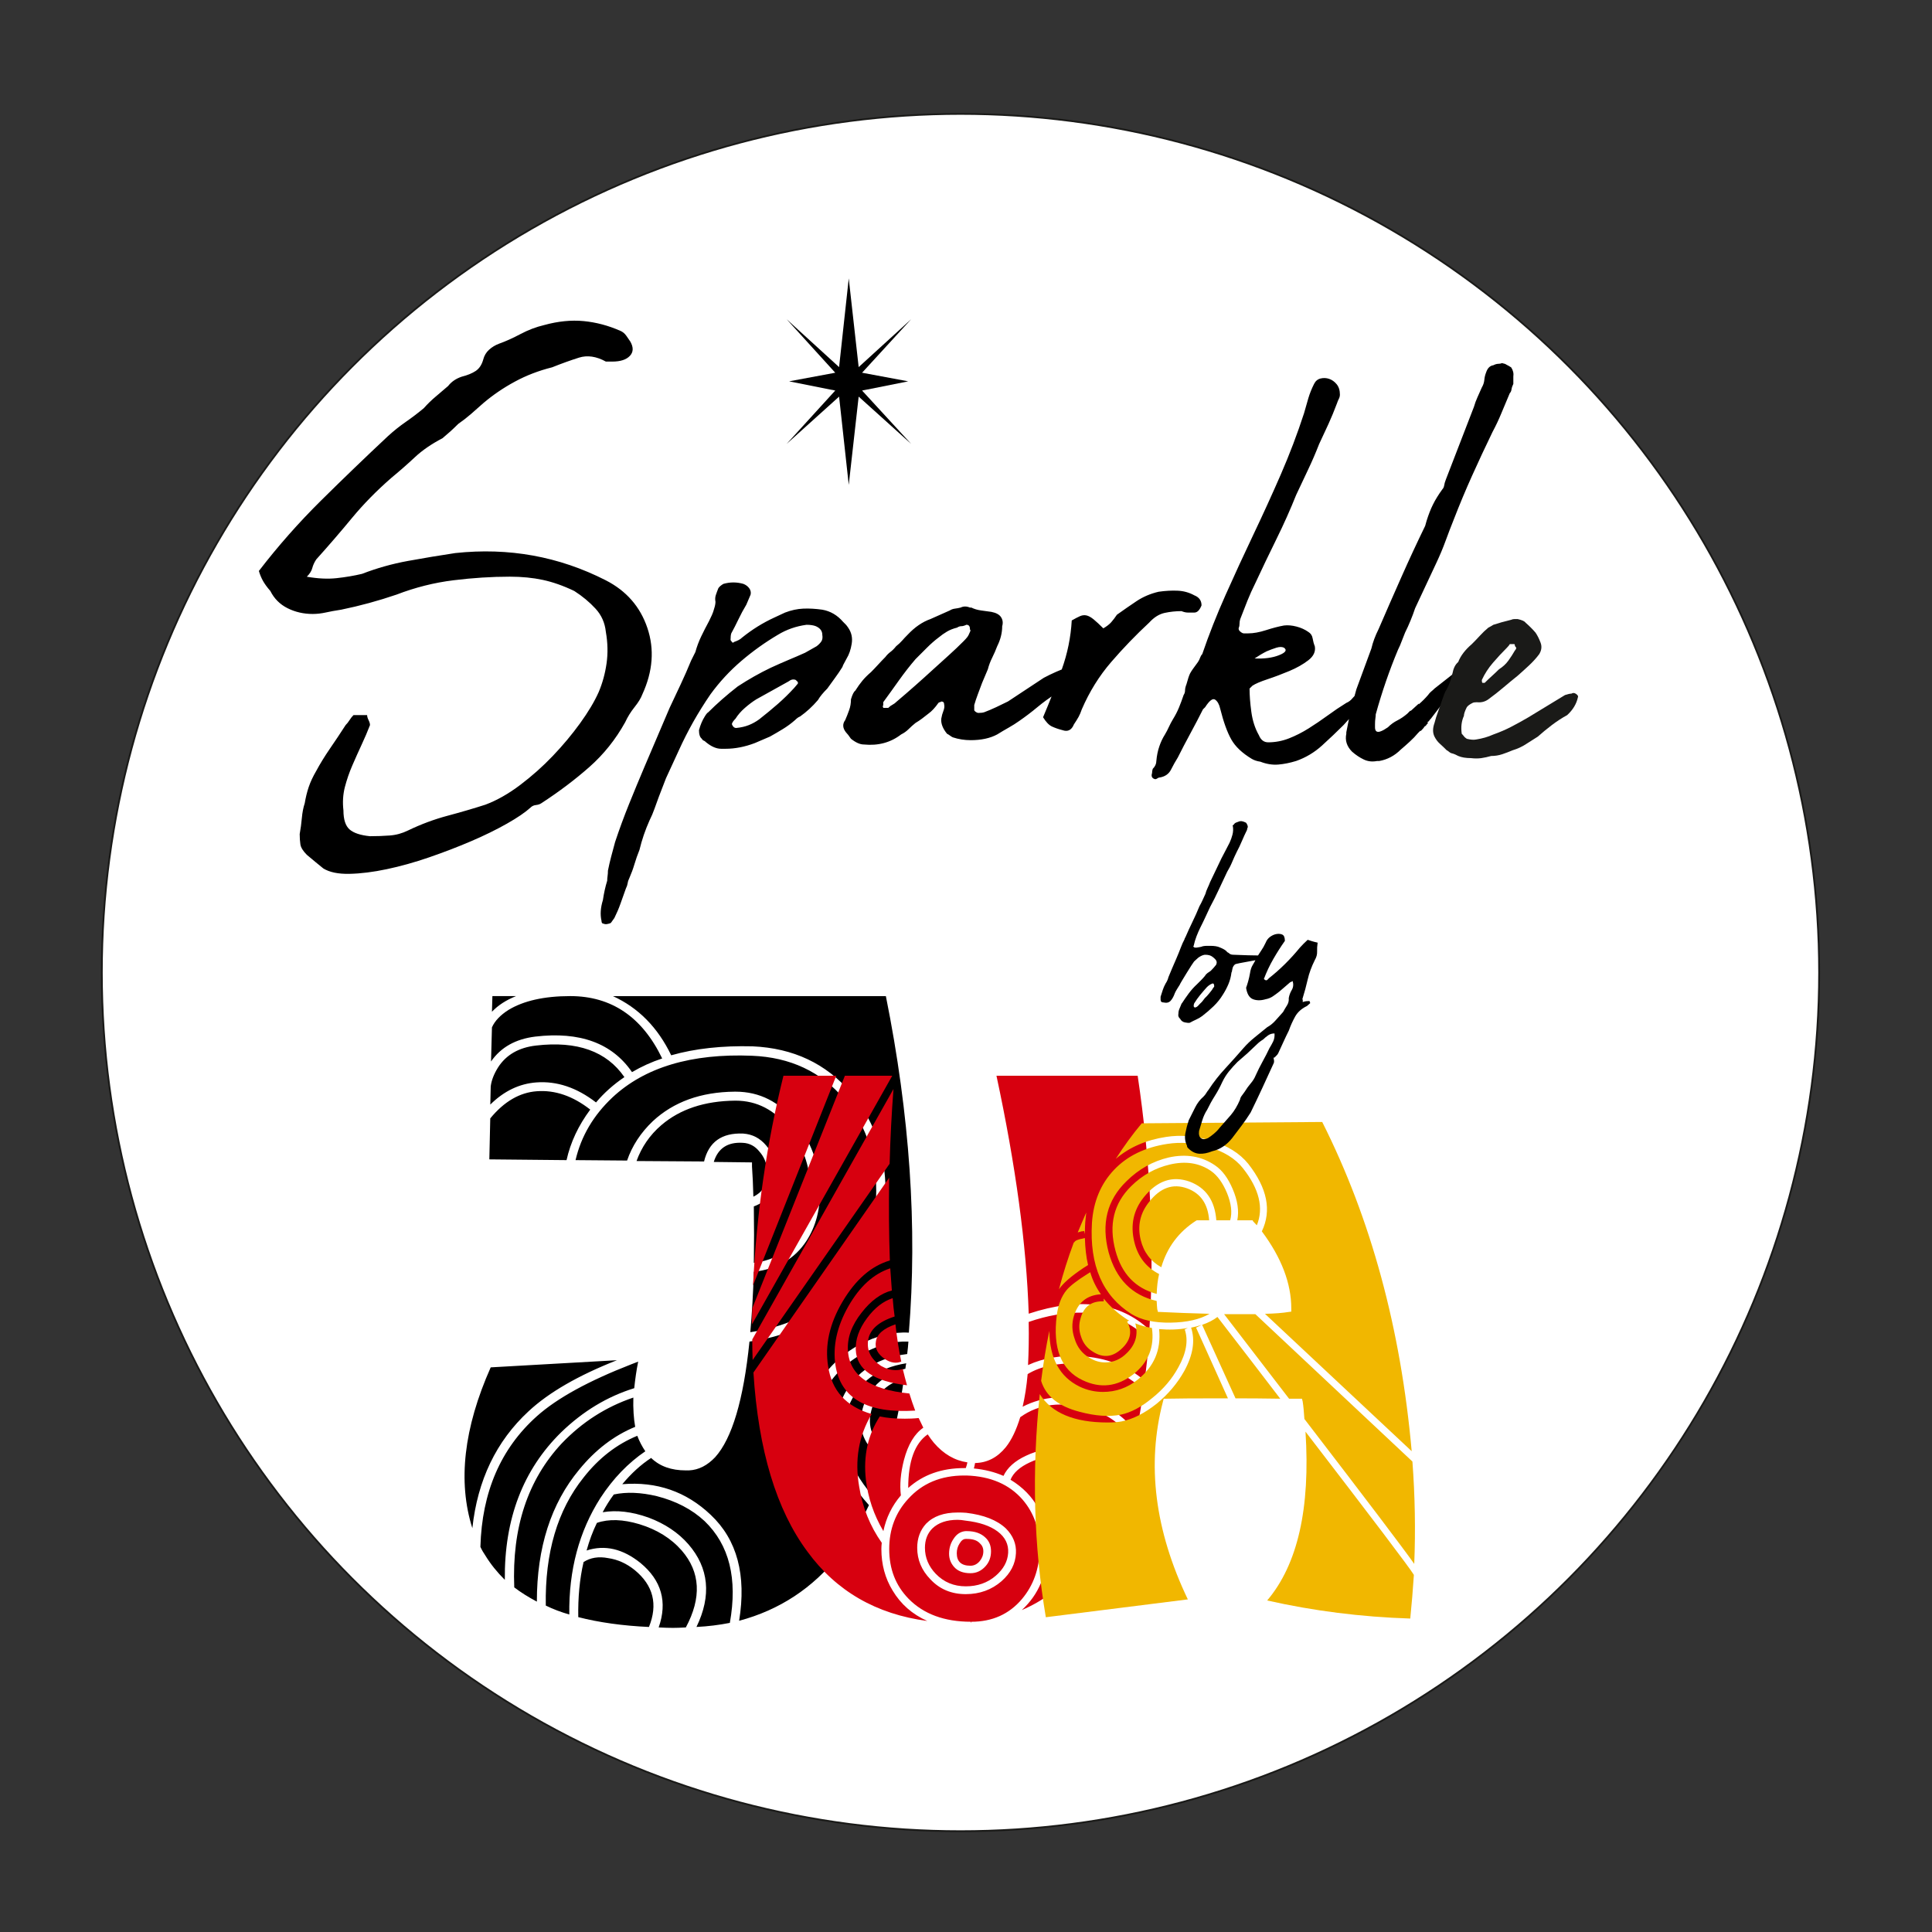
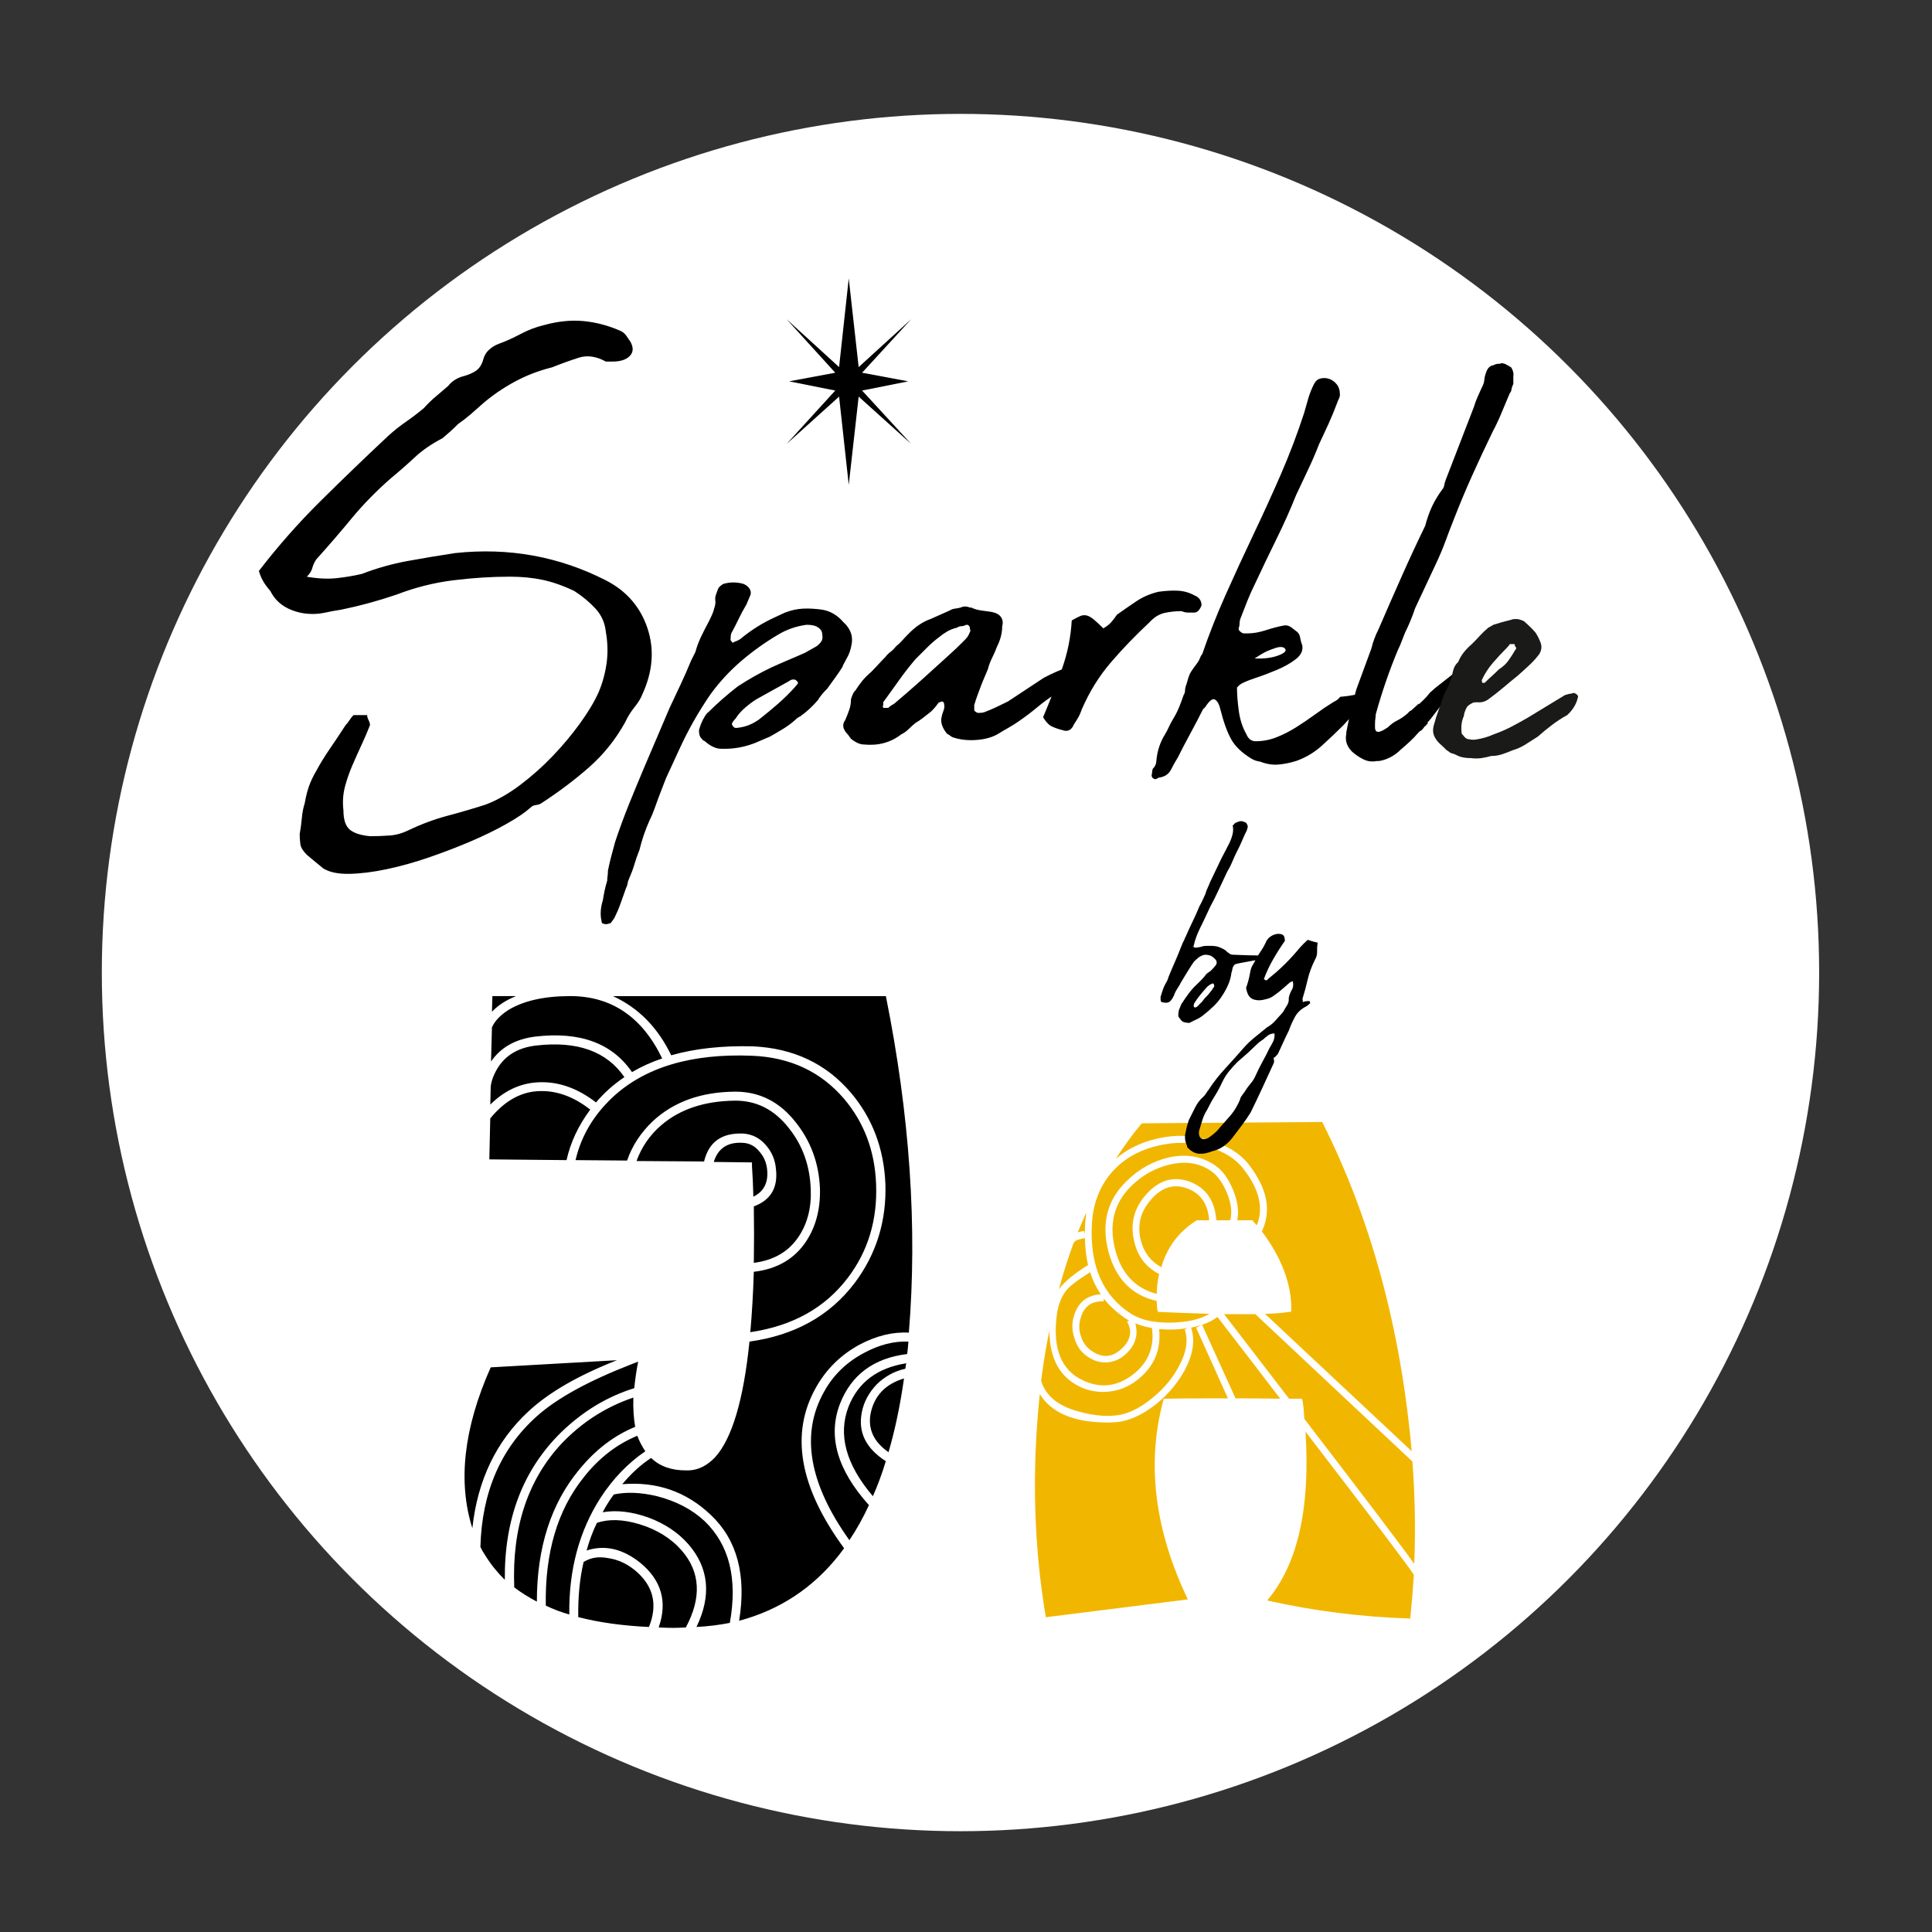
<svg xmlns="http://www.w3.org/2000/svg" version="1.1" id="Layer_1" x="0px" y="0px" width="90px" height="90px" viewBox="0 0 90 90" enable-background="new 0 0 90 90" xml:space="preserve">
  <rect x="0" y="0" width="90" height="90" fill="#333333" stroke="none" />
  <g>
    <circle fill-rule="evenodd" clip-rule="evenodd" fill="#FFFFFF" cx="44.743" cy="45.305" r="40" />
-     <circle fill="none" stroke="#1A1A18" stroke-width="0.084" stroke-miterlimit="22.926" cx="44.743" cy="45.305" r="40" />
    <path fill-rule="evenodd" clip-rule="evenodd" d="M22.938,46.402h1.102c-0.459,0.184-0.834,0.424-1.123,0.729L22.938,46.402z    M22.917,47.859c0.127-0.29,0.381-0.566,0.77-0.813c0.7-0.424,1.661-0.644,2.877-0.644c1.916,0,3.351,0.968,4.283,2.905   c-0.494,0.163-0.961,0.375-1.406,0.636c-0.926-1.35-2.432-1.901-4.51-1.654c-0.911,0.113-1.598,0.495-2.057,1.159L22.917,47.859z    M22.86,50.608c0.035-0.29,0.155-0.587,0.346-0.891c0.375-0.579,0.961-0.919,1.76-1.011c1.923-0.226,3.294,0.269,4.121,1.47   c-0.51,0.346-0.947,0.735-1.322,1.18c-0.896-0.693-1.822-1.003-2.777-0.933c-0.784,0.057-1.506,0.396-2.148,1.032L22.86,50.608z    M22.795,54.008l0.043-1.909c0.643-0.784,1.371-1.208,2.17-1.265c0.841-0.063,1.675,0.219,2.488,0.855   c-0.552,0.742-0.92,1.526-1.104,2.354L22.795,54.008z M26.811,54.043c0.261-1.117,0.833-2.085,1.717-2.919   c1.506-1.407,3.676-2.057,6.502-1.943c1.781,0.071,3.209,0.742,4.291,2.007c0.933,1.103,1.435,2.431,1.491,3.979   c0.063,1.654-0.368,3.103-1.308,4.346c-1.061,1.407-2.58,2.255-4.552,2.545c0.077-0.869,0.134-1.81,0.163-2.813   c1.088-0.127,1.9-0.601,2.445-1.428c0.452-0.693,0.664-1.513,0.636-2.467c-0.05-1.173-0.431-2.198-1.138-3.082   c-0.742-0.94-1.676-1.414-2.792-1.414h-0.042c-1.576,0.015-2.842,0.474-3.811,1.372c-0.564,0.537-0.968,1.152-1.201,1.837   L26.811,54.043z M29.652,54.085c0.233-0.643,0.614-1.209,1.159-1.675c0.869-0.742,2.014-1.124,3.435-1.137h0.021   c0.989,0,1.831,0.431,2.502,1.307c0.622,0.785,0.954,1.718,0.997,2.792c0.041,0.855-0.143,1.59-0.537,2.198   c-0.46,0.714-1.16,1.138-2.113,1.258c0.014-0.869,0.014-1.746,0-2.629c0.784-0.29,1.13-0.869,1.031-1.739   c-0.035-0.424-0.191-0.792-0.453-1.095c-0.289-0.347-0.649-0.53-1.074-0.559c-0.996-0.042-1.604,0.389-1.822,1.3L29.652,54.085z    M33.25,54.128c0.198-0.636,0.644-0.933,1.35-0.891c0.318,0.014,0.579,0.156,0.784,0.417c0.205,0.233,0.326,0.516,0.354,0.848   c0.057,0.593-0.162,1.011-0.643,1.244c-0.014-0.537-0.035-1.01-0.064-1.406v-0.191L33.25,54.128z M22.004,71.189   c-0.686-2.163-0.402-4.665,0.855-7.492l5.88-0.333c-1.795,0.707-3.173,1.499-4.12,2.382C23.114,67.14,22.245,68.957,22.004,71.189z    M22.605,72.455c-0.077-0.113-0.155-0.24-0.226-0.396c0.07-2.552,0.947-4.58,2.629-6.085c0.939-0.841,2.41-1.646,4.41-2.424   c0.141-0.057,0.24-0.092,0.311-0.12c-0.084,0.41-0.141,0.827-0.184,1.237c-1.258,0.389-2.389,1.074-3.399,2.05   c-1.781,1.746-2.657,4.036-2.63,6.877C23.164,73.246,22.86,72.872,22.605,72.455z M23.956,73.946   c-0.113-2.777,0.629-5.011,2.212-6.707c0.954-0.997,2.063-1.704,3.336-2.135c-0.015,0.509,0.015,0.968,0.085,1.364   c-0.982,0.403-1.852,1.067-2.608,1.993c-1.314,1.583-1.972,3.633-1.972,6.149C24.612,74.398,24.258,74.179,23.956,73.946z    M25.425,74.794c-0.042-2.46,0.544-4.446,1.76-5.965c0.714-0.912,1.555-1.555,2.502-1.944c0.099,0.262,0.227,0.501,0.374,0.721   c-0.798,0.544-1.498,1.265-2.092,2.176c-0.989,1.548-1.477,3.357-1.449,5.428C26.131,75.098,25.772,74.964,25.425,74.794z    M30.231,75.791c-1.23-0.057-2.332-0.212-3.293-0.459c-0.015-0.912,0.062-1.767,0.247-2.566c0.317-0.205,0.7-0.269,1.138-0.184   c0.453,0.063,0.869,0.254,1.244,0.558C30.436,73.854,30.655,74.738,30.231,75.791z M31.949,75.812   c-0.24,0.014-0.438,0.021-0.601,0.021c-0.184,0-0.403-0.007-0.664-0.021c0.416-1.188,0.134-2.191-0.849-3.004   c-0.827-0.664-1.661-0.855-2.509-0.58c0.127-0.459,0.283-0.883,0.48-1.286c0.551-0.191,1.216-0.169,1.986,0.063   c0.812,0.248,1.471,0.658,1.965,1.223C32.627,73.232,32.691,74.427,31.949,75.812z M33.999,75.6   c-0.502,0.099-1.018,0.163-1.555,0.19c0.707-1.463,0.579-2.749-0.375-3.852c-0.467-0.537-1.088-0.955-1.859-1.244   c-0.777-0.275-1.484-0.36-2.135-0.248c0.149-0.29,0.326-0.565,0.518-0.827c0.593-0.127,1.264-0.099,2.006,0.078   c0.885,0.226,1.626,0.607,2.221,1.159C33.977,71.967,34.366,73.543,33.999,75.6z M41.391,67.648   c-0.692-0.48-0.969-1.081-0.834-1.802c0.17-0.827,0.686-1.371,1.555-1.632C41.936,65.458,41.696,66.603,41.391,67.648z    M42.176,63.761c-0.495,0.106-0.94,0.347-1.329,0.721c-0.368,0.389-0.608,0.82-0.7,1.308c-0.184,0.926,0.191,1.682,1.117,2.276   c-0.177,0.593-0.382,1.138-0.601,1.633c-1.259-1.478-1.633-2.863-1.138-4.164c0.451-1.145,1.35-1.816,2.692-2.028   C42.204,63.549,42.19,63.634,42.176,63.761z M42.26,63.076c-1.562,0.191-2.601,0.969-3.131,2.318   c-0.579,1.505-0.127,3.082,1.35,4.721c-0.275,0.594-0.579,1.138-0.911,1.633c-1.894-2.65-2.282-4.955-1.181-6.913   c0.424-0.771,1.039-1.371,1.846-1.802c0.713-0.389,1.413-0.565,2.084-0.537C42.303,62.673,42.29,62.871,42.26,63.076z    M42.338,62.08c-0.756-0.043-1.52,0.148-2.297,0.558c-0.869,0.473-1.548,1.138-2.028,1.993c-1.216,2.149-0.778,4.651,1.308,7.492   c-0.086,0.113-0.162,0.212-0.233,0.311c-1.224,1.548-2.778,2.566-4.657,3.068c0.346-2.128-0.092-3.775-1.322-4.934   c-1.145-1.088-2.523-1.562-4.121-1.428c0.424-0.509,0.877-0.919,1.344-1.223c0.402,0.389,0.939,0.58,1.618,0.58   c0.042,0,0.085,0,0.142,0c0.459-0.021,0.861-0.234,1.223-0.615c0.784-0.87,1.322-2.665,1.598-5.386   c2.105-0.29,3.746-1.202,4.904-2.735c1.012-1.35,1.484-2.891,1.428-4.615c-0.07-1.647-0.607-3.061-1.611-4.248   c-1.152-1.35-2.672-2.071-4.58-2.156c-1.406-0.035-2.672,0.1-3.787,0.418c-0.623-1.294-1.527-2.213-2.715-2.757h12.715   C42.381,51.944,42.741,57.167,42.338,62.08z" />
    <polygon fill-rule="evenodd" clip-rule="evenodd" points="40,18.476 39.538,22.586 39.088,18.476 36.643,20.68 38.909,18.193    36.76,17.764 38.909,17.363 36.643,14.87 39.088,17.101 39.538,12.97 40,17.101 42.446,14.87 40.159,17.363 42.307,17.764    40.159,18.193 42.446,20.68  " />
-     <path d="M66.524,33.679c-0.044,0.044-0.071,0.078-0.083,0.1c-0.011,0.023-0.039,0.045-0.083,0.067   c-0.022,0.045-0.078,0.112-0.167,0.201h-0.034l-0.1,0.1c-0.111,0.134-0.238,0.267-0.385,0.401   c-0.145,0.134-0.283,0.256-0.416,0.368c-0.289,0.289-0.624,0.467-1.003,0.534h-0.101c-0.221,0.044-0.428,0.022-0.617-0.067   c-0.189-0.089-0.373-0.211-0.551-0.367c-0.244-0.245-0.334-0.523-0.268-0.835v-0.067c0.067-0.355,0.139-0.701,0.217-1.035   s0.162-0.656,0.252-0.968l0.7-1.903c0.067-0.29,0.179-0.59,0.335-0.902c0.355-0.824,0.712-1.636,1.068-2.438   c0.355-0.802,0.723-1.592,1.102-2.371l0.066-0.234c0.09-0.289,0.189-0.545,0.301-0.768c0.111-0.223,0.256-0.457,0.434-0.702   c0.045-0.044,0.073-0.106,0.085-0.184c0.011-0.078,0.038-0.172,0.083-0.284l1.303-3.373c0.044-0.155,0.1-0.306,0.166-0.451   c0.068-0.145,0.135-0.295,0.201-0.451c0.066-0.111,0.105-0.228,0.117-0.351c0.01-0.122,0.039-0.239,0.083-0.35   c0.067-0.201,0.179-0.312,0.335-0.334c0.088-0.045,0.166-0.067,0.232-0.067s0.123-0.011,0.167-0.034   c0.112,0.022,0.179,0.044,0.2,0.067c0.09,0.044,0.168,0.089,0.234,0.134c0.089,0.133,0.123,0.278,0.1,0.434v0.334   c-0.043,0.089-0.072,0.172-0.084,0.25c-0.01,0.078-0.037,0.139-0.082,0.184c-0.134,0.312-0.262,0.618-0.385,0.918   c-0.123,0.301-0.262,0.596-0.417,0.885c-0.335,0.689-0.651,1.369-0.952,2.037c-0.301,0.667-0.584,1.347-0.852,2.037   c-0.134,0.334-0.262,0.668-0.384,1.002s-0.262,0.668-0.418,1.001l-1.001,2.137c-0.066,0.201-0.14,0.396-0.218,0.584   c-0.077,0.189-0.161,0.373-0.25,0.551c-0.046,0.111-0.095,0.239-0.151,0.384C65.25,30,65.19,30.139,65.122,30.273   c-0.4,0.957-0.746,1.959-1.035,3.005c0,0.045-0.005,0.106-0.016,0.184c-0.012,0.078-0.018,0.172-0.018,0.283c0,0,0,0.045,0,0.134   c0,0.178,0.078,0.245,0.234,0.2c0.066-0.022,0.127-0.05,0.184-0.083c0.056-0.034,0.117-0.073,0.184-0.117   c0.133-0.134,0.278-0.239,0.435-0.317c0.155-0.078,0.312-0.184,0.468-0.317l0.133-0.134h0.033l0.367-0.334v0.033   c0.156-0.133,0.301-0.278,0.434-0.434c0.045-0.066,0.096-0.123,0.151-0.167c0.056-0.044,0.105-0.089,0.149-0.134l1.104-0.868   c0.133-0.112,0.262-0.212,0.383-0.301c0.123-0.089,0.262-0.189,0.418-0.301h0.066c0.023,0.045,0.033,0.1,0.033,0.167   c-0.044,0.111-0.094,0.217-0.149,0.317s-0.14,0.184-0.251,0.25c-0.045,0.045-0.089,0.089-0.133,0.134   c-0.045,0.044-0.09,0.089-0.135,0.134c-0.11,0.111-0.199,0.228-0.267,0.35c-0.067,0.123-0.155,0.24-0.267,0.351   c-0.111,0.089-0.207,0.184-0.284,0.283c-0.078,0.101-0.161,0.207-0.251,0.318l-0.434,0.567c-0.045,0.045-0.072,0.078-0.084,0.101   c-0.012,0.022-0.039,0.044-0.083,0.066L66.524,33.679z M59.812,30.172c-0.089-0.044-0.206-0.044-0.351,0   c-0.145,0.045-0.295,0.101-0.451,0.167c-0.178,0.089-0.367,0.2-0.566,0.334c0.443,0.022,0.822-0.027,1.135-0.15   C59.89,30.4,59.968,30.284,59.812,30.172z M63.319,32.31c0.244,0.066,0.262,0.245,0.051,0.534c-0.213,0.29-0.475,0.601-0.785,0.935   c-0.312,0.312-0.646,0.629-1.002,0.952c-0.356,0.323-0.758,0.562-1.203,0.718c-0.289,0.089-0.567,0.145-0.834,0.167   c-0.268,0.022-0.546-0.022-0.835-0.134c-0.156-0.022-0.29-0.067-0.401-0.133c-0.445-0.268-0.762-0.568-0.951-0.902   c-0.189-0.334-0.362-0.812-0.518-1.436c-0.045-0.201-0.123-0.34-0.234-0.418c-0.111-0.078-0.267,0.04-0.467,0.351   c-0.066,0.067-0.101,0.1-0.101,0.1c-0.179,0.356-0.372,0.729-0.585,1.119c-0.211,0.389-0.406,0.762-0.584,1.119   c-0.111,0.178-0.217,0.367-0.318,0.567c-0.1,0.201-0.271,0.323-0.517,0.368c-0.044,0-0.089,0.017-0.134,0.05   s-0.089,0.039-0.133,0.017c-0.111-0.044-0.145-0.134-0.101-0.267c0-0.067,0.011-0.134,0.032-0.201   c0.112-0.112,0.168-0.233,0.168-0.367c0.022-0.245,0.066-0.467,0.135-0.668c0.066-0.2,0.154-0.39,0.267-0.568   c0.066-0.111,0.128-0.228,0.183-0.351c0.057-0.123,0.117-0.239,0.185-0.351c0.11-0.178,0.206-0.362,0.284-0.551   s0.149-0.384,0.217-0.584c0.045-0.066,0.066-0.139,0.066-0.217s0.022-0.173,0.066-0.284c0.066-0.246,0.123-0.412,0.167-0.501   c0.044-0.089,0.167-0.267,0.368-0.534c0.045-0.067,0.077-0.134,0.1-0.201c0.023-0.067,0.056-0.123,0.1-0.167   c0.312-0.913,0.674-1.831,1.086-2.755c0.412-0.924,0.84-1.853,1.285-2.789c0.445-0.935,0.875-1.875,1.287-2.822   c0.411-0.946,0.773-1.898,1.084-2.855c0.068-0.245,0.135-0.479,0.201-0.702c0.066-0.223,0.156-0.445,0.268-0.667   c0.066-0.133,0.166-0.217,0.301-0.25c0.133-0.033,0.268-0.028,0.4,0.017s0.25,0.128,0.35,0.25c0.101,0.123,0.151,0.284,0.151,0.484   c0,0.067-0.017,0.133-0.051,0.2s-0.062,0.134-0.083,0.201c-0.133,0.356-0.268,0.679-0.4,0.969   c-0.134,0.289-0.279,0.601-0.435,0.935c-0.156,0.401-0.328,0.802-0.519,1.202c-0.188,0.4-0.372,0.791-0.551,1.169   c-0.267,0.668-0.572,1.353-0.918,2.054c-0.345,0.702-0.674,1.386-0.984,2.054c-0.134,0.267-0.256,0.54-0.368,0.818   c-0.11,0.278-0.223,0.562-0.333,0.852c-0.023,0.066-0.034,0.139-0.034,0.217c0,0.078-0.011,0.139-0.034,0.184   c-0.021,0.066,0,0.127,0.068,0.184c0.066,0.055,0.121,0.083,0.166,0.083h0.201c0.244,0,0.523-0.05,0.834-0.15   c0.312-0.101,0.59-0.173,0.835-0.217c0.179-0.022,0.374-0.005,0.585,0.05s0.395,0.139,0.551,0.25   c0.111,0.067,0.178,0.167,0.2,0.301c0.022,0.134,0.056,0.256,0.101,0.367c0.044,0.246-0.057,0.462-0.301,0.651   c-0.245,0.189-0.539,0.356-0.885,0.501c-0.346,0.145-0.685,0.273-1.02,0.384c-0.333,0.111-0.566,0.211-0.7,0.301l-0.134,0.133   c0,0.312,0.027,0.673,0.083,1.085s0.173,0.773,0.351,1.085c0.09,0.223,0.234,0.334,0.435,0.334c0.333,0,0.657-0.062,0.968-0.184   c0.312-0.122,0.618-0.278,0.919-0.467c0.301-0.189,0.595-0.39,0.886-0.601c0.289-0.212,0.578-0.407,0.867-0.585   c0.111-0.044,0.212-0.122,0.301-0.233C63.108,32.399,63.208,32.332,63.319,32.31z M48.59,33.412   c0.312-0.734,0.602-1.475,0.869-2.221c0.268-0.746,0.423-1.508,0.467-2.288c0.156-0.089,0.285-0.156,0.385-0.2   s0.2-0.056,0.301-0.034c0.1,0.022,0.211,0.084,0.334,0.184c0.123,0.101,0.272,0.24,0.451,0.418   c0.154-0.089,0.277-0.184,0.367-0.284c0.088-0.101,0.178-0.218,0.267-0.351c0.312-0.223,0.618-0.434,0.918-0.635   c0.302-0.2,0.641-0.345,1.019-0.434c0.312-0.045,0.607-0.062,0.885-0.05c0.279,0.011,0.541,0.083,0.785,0.217   c0.223,0.089,0.334,0.245,0.334,0.468c-0.089,0.223-0.199,0.334-0.334,0.334c-0.111,0-0.211,0-0.301,0   c-0.088,0-0.188-0.022-0.299-0.067c-0.269,0-0.529,0.028-0.785,0.083c-0.257,0.056-0.496,0.206-0.719,0.451   c-0.623,0.579-1.213,1.191-1.77,1.837c-0.557,0.645-1.014,1.38-1.37,2.204c-0.044,0.134-0.095,0.25-0.149,0.351   c-0.057,0.1-0.129,0.217-0.218,0.35c-0.11,0.268-0.289,0.356-0.534,0.268c-0.178-0.045-0.34-0.101-0.484-0.167   S48.725,33.634,48.59,33.412z M45.184,29.304c0-0.134-0.055-0.2-0.166-0.2c-0.09,0.044-0.168,0.066-0.234,0.066   s-0.133,0.022-0.199,0.067c-0.179,0.044-0.335,0.105-0.469,0.184c-0.133,0.078-0.267,0.172-0.4,0.283   c-0.178,0.134-0.356,0.29-0.534,0.468c-0.179,0.179-0.356,0.356-0.534,0.534c-0.268,0.312-0.523,0.641-0.769,0.985   c-0.245,0.345-0.489,0.685-0.734,1.019v0.134c-0.022,0.044-0.028,0.072-0.017,0.083s0.017,0.028,0.017,0.05h0.233   c0.066-0.067,0.134-0.117,0.201-0.15c0.066-0.033,0.133-0.084,0.199-0.15c0.29-0.245,0.58-0.496,0.869-0.752   c0.289-0.255,0.567-0.506,0.834-0.751c0.246-0.223,0.484-0.44,0.719-0.651c0.234-0.211,0.463-0.428,0.685-0.651   c0.067-0.067,0.122-0.128,0.167-0.184c0.045-0.056,0.089-0.139,0.133-0.251c0.023-0.044,0.029-0.072,0.018-0.083   C45.19,29.343,45.184,29.327,45.184,29.304z M45.218,34.48c-0.29,0-0.567-0.044-0.835-0.133c-0.045-0.022-0.09-0.05-0.134-0.084   c-0.044-0.033-0.089-0.061-0.134-0.083c-0.199-0.245-0.289-0.479-0.267-0.701c0.022-0.133,0.056-0.256,0.101-0.367   c0.044-0.111,0.055-0.211,0.033-0.301c0-0.089-0.045-0.133-0.134-0.133c-0.022,0.022-0.044,0.033-0.067,0.033   c-0.021,0-0.044,0.011-0.066,0.033c-0.156,0.223-0.312,0.39-0.467,0.501c-0.112,0.089-0.213,0.167-0.301,0.233   c-0.09,0.067-0.189,0.134-0.301,0.201c-0.111,0.089-0.217,0.184-0.318,0.284c-0.1,0.101-0.217,0.184-0.35,0.25   c-0.49,0.378-1.068,0.534-1.736,0.468c-0.178,0-0.379-0.089-0.602-0.268c-0.09-0.133-0.167-0.234-0.234-0.301   c-0.155-0.2-0.166-0.389-0.033-0.567c0.067-0.155,0.129-0.312,0.184-0.468c0.057-0.156,0.084-0.322,0.084-0.5   c0.066-0.223,0.133-0.356,0.2-0.401c0.111-0.178,0.224-0.334,0.334-0.468c0.111-0.133,0.245-0.267,0.401-0.4   c0.111-0.111,0.223-0.229,0.334-0.351c0.111-0.122,0.223-0.239,0.334-0.351c0.066-0.089,0.145-0.167,0.232-0.234   c0.09-0.066,0.18-0.155,0.268-0.267c0.111-0.088,0.207-0.178,0.284-0.267c0.078-0.089,0.161-0.178,0.251-0.267   c0.334-0.356,0.689-0.601,1.068-0.734l0.901-0.401c0.067-0.044,0.146-0.072,0.233-0.083c0.09-0.011,0.18-0.028,0.268-0.05   c0.134-0.066,0.279-0.066,0.434,0h0.067c0.134,0.067,0.284,0.111,0.451,0.134s0.328,0.044,0.484,0.067   c0.222,0.044,0.372,0.127,0.45,0.25c0.078,0.122,0.096,0.261,0.051,0.417c0,0.312-0.078,0.624-0.234,0.935   c-0.066,0.178-0.145,0.356-0.233,0.535c-0.089,0.178-0.155,0.356-0.2,0.534c-0.045,0.111-0.09,0.217-0.134,0.317   s-0.089,0.206-0.134,0.317c-0.066,0.178-0.133,0.356-0.2,0.534s-0.122,0.345-0.167,0.501v0.233c0,0.022,0.021,0.051,0.066,0.084   s0.09,0.05,0.134,0.05c0.112,0,0.2-0.011,0.267-0.033c0.179-0.067,0.362-0.145,0.552-0.234c0.188-0.089,0.372-0.178,0.552-0.267   c0.267-0.178,0.545-0.362,0.834-0.551c0.289-0.189,0.568-0.373,0.835-0.551c0.379-0.201,0.757-0.367,1.136-0.501   c0.066-0.022,0.145-0.034,0.234-0.034c0.044,0,0.088,0.022,0.133,0.067s0.066,0.089,0.066,0.134l-0.199,0.301   c-0.135,0.133-0.268,0.267-0.401,0.401c-0.134,0.133-0.267,0.256-0.401,0.367c-0.311,0.2-0.602,0.412-0.868,0.634   s-0.545,0.434-0.835,0.635c-0.156,0.111-0.322,0.217-0.5,0.317c-0.179,0.101-0.357,0.206-0.535,0.317   C46.12,34.392,45.708,34.48,45.218,34.48z M37.17,31.775c-0.067-0.067-0.101-0.1-0.101-0.1c-0.111-0.045-0.223-0.022-0.335,0.067   l-1.502,0.835c-0.178,0.111-0.356,0.245-0.534,0.401c-0.179,0.156-0.323,0.322-0.435,0.5c-0.089,0.089-0.145,0.167-0.166,0.234   v0.033c0.044,0.111,0.111,0.167,0.199,0.167c0.223-0.022,0.418-0.067,0.585-0.134c0.167-0.066,0.328-0.155,0.483-0.267   c0.312-0.245,0.602-0.484,0.869-0.718c0.268-0.234,0.523-0.484,0.768-0.752l0.168-0.2V31.775z M39.441,30.673   c-0.044,0.089-0.083,0.162-0.116,0.217c-0.034,0.056-0.062,0.117-0.084,0.184c-0.111,0.178-0.229,0.351-0.352,0.518   c-0.121,0.167-0.238,0.329-0.35,0.484c-0.201,0.2-0.346,0.378-0.435,0.534c-0.134,0.156-0.267,0.295-0.401,0.417   c-0.133,0.122-0.277,0.239-0.434,0.351c-0.066,0.022-0.145,0.078-0.234,0.167c-0.178,0.156-0.367,0.295-0.567,0.417   s-0.4,0.24-0.601,0.351l-0.701,0.301c-0.468,0.178-0.924,0.267-1.369,0.267h-0.201c-0.223,0-0.456-0.1-0.701-0.3   c-0.045-0.045-0.083-0.073-0.117-0.083c-0.033-0.012-0.061-0.039-0.083-0.084c-0.089-0.066-0.134-0.2-0.134-0.4   c0.066-0.245,0.156-0.457,0.268-0.635c0.066-0.111,0.122-0.178,0.166-0.2c0.401-0.401,0.857-0.802,1.37-1.202   c0.512-0.334,1.024-0.624,1.536-0.869c0.289-0.133,0.567-0.256,0.834-0.368c0.268-0.111,0.523-0.222,0.77-0.333l0.533-0.301   c0.09-0.067,0.162-0.139,0.217-0.217c0.057-0.078,0.073-0.184,0.051-0.317c0-0.178-0.1-0.312-0.301-0.401   c-0.111-0.044-0.256-0.066-0.434-0.066c-0.49,0.066-0.936,0.223-1.336,0.467c-0.602,0.356-1.169,0.762-1.703,1.219   c-0.535,0.457-1.014,0.974-1.436,1.553c-0.29,0.423-0.557,0.852-0.803,1.286c-0.244,0.435-0.467,0.874-0.668,1.319l-0.6,1.302   l-0.335,0.868c-0.066,0.178-0.134,0.362-0.2,0.551s-0.145,0.373-0.234,0.551c-0.199,0.445-0.355,0.901-0.467,1.369   c-0.09,0.223-0.168,0.445-0.234,0.667c-0.066,0.223-0.145,0.435-0.233,0.635c-0.044,0.089-0.072,0.172-0.083,0.25   c-0.012,0.078-0.039,0.161-0.084,0.25c-0.089,0.245-0.172,0.479-0.25,0.702c-0.078,0.222-0.174,0.445-0.284,0.668l-0.167,0.233   c-0.045,0.022-0.1,0.039-0.167,0.05c-0.067,0.012-0.122,0.006-0.167-0.016c-0.066,0-0.1-0.045-0.1-0.134   c-0.067-0.29-0.045-0.612,0.066-0.968c0.045-0.312,0.111-0.612,0.2-0.902c0-0.067,0.005-0.139,0.017-0.217s0.017-0.161,0.017-0.25   c0.044-0.223,0.095-0.44,0.15-0.651s0.116-0.439,0.184-0.685c0.2-0.601,0.417-1.191,0.651-1.77   c0.234-0.579,0.473-1.158,0.719-1.736l1.168-2.738c0.178-0.379,0.351-0.746,0.518-1.102c0.168-0.356,0.328-0.724,0.484-1.103   l0.2-0.401c0.067-0.245,0.156-0.484,0.267-0.718c0.112-0.233,0.234-0.473,0.367-0.718c0.045-0.089,0.09-0.184,0.135-0.284   c0.045-0.1,0.078-0.194,0.1-0.284c0.045-0.133,0.066-0.245,0.066-0.334c-0.021-0.112-0.016-0.217,0.018-0.317   s0.072-0.206,0.117-0.317c0.044-0.067,0.122-0.134,0.233-0.2c0.312-0.09,0.623-0.09,0.935,0c0.111,0.044,0.201,0.111,0.268,0.2   c0.066,0.089,0.09,0.189,0.066,0.3l-0.199,0.468c-0.135,0.223-0.257,0.451-0.368,0.684c-0.111,0.234-0.223,0.451-0.333,0.651   c-0.023,0.067-0.034,0.167-0.034,0.301c0,0.022,0.022,0.056,0.067,0.1c0.021,0.045,0.055,0.045,0.1,0   c0.066-0.022,0.134-0.05,0.2-0.083c0.067-0.033,0.122-0.072,0.167-0.117c0.468-0.378,0.969-0.69,1.503-0.935l0.501-0.233   c0.289-0.111,0.573-0.172,0.852-0.184s0.573,0.006,0.885,0.05c0.379,0.067,0.701,0.256,0.969,0.568   c0.045,0.044,0.084,0.084,0.117,0.117s0.072,0.083,0.117,0.15c0.155,0.223,0.211,0.473,0.166,0.751S39.551,30.496,39.441,30.673z    M14.293,26.866c0.512,0.089,0.975,0.112,1.386,0.067c0.413-0.045,0.808-0.111,1.187-0.201c0.689-0.267,1.402-0.467,2.137-0.601   s1.469-0.256,2.204-0.367c2.493-0.267,4.831,0.156,7.013,1.269c0.958,0.49,1.604,1.23,1.938,2.221   c0.334,0.991,0.256,2.021-0.234,3.089c-0.066,0.178-0.188,0.378-0.367,0.601c-0.178,0.223-0.322,0.457-0.434,0.701   c-0.445,0.801-1.002,1.498-1.67,2.087s-1.414,1.152-2.237,1.687c-0.067,0.045-0.15,0.072-0.251,0.083   c-0.1,0.011-0.184,0.05-0.25,0.117c-0.245,0.223-0.612,0.474-1.102,0.751c-0.49,0.278-1.047,0.551-1.67,0.818   s-1.275,0.517-1.954,0.751c-0.679,0.234-1.336,0.417-1.971,0.551c-0.634,0.134-1.214,0.206-1.736,0.217   c-0.523,0.011-0.929-0.073-1.219-0.25c-0.112-0.089-0.233-0.189-0.368-0.301c-0.133-0.111-0.267-0.223-0.4-0.334   c-0.178-0.178-0.278-0.339-0.301-0.484c-0.021-0.145-0.033-0.306-0.033-0.484c0.045-0.245,0.078-0.495,0.101-0.751   s0.067-0.484,0.134-0.685c0.045-0.268,0.105-0.518,0.184-0.751c0.078-0.233,0.194-0.484,0.35-0.751   c0.179-0.333,0.391-0.679,0.635-1.035c0.246-0.356,0.49-0.724,0.735-1.103c0.067-0.066,0.128-0.145,0.184-0.233   s0.116-0.167,0.184-0.233h0.634c0,0.066,0.023,0.145,0.067,0.233c0.045,0.089,0.067,0.167,0.067,0.233   c-0.111,0.29-0.24,0.59-0.385,0.902c-0.145,0.312-0.289,0.635-0.434,0.968c-0.145,0.334-0.262,0.673-0.352,1.019   c-0.088,0.345-0.11,0.707-0.066,1.085c0,0.423,0.096,0.718,0.284,0.885s0.507,0.273,0.952,0.317c0.311,0,0.617-0.011,0.918-0.033   c0.301-0.022,0.584-0.101,0.852-0.233c0.602-0.29,1.213-0.518,1.837-0.685s1.214-0.339,1.771-0.518   c0.533-0.2,1.074-0.506,1.619-0.918s1.053-0.863,1.52-1.353c0.467-0.49,0.891-0.996,1.27-1.52c0.378-0.523,0.668-1.007,0.867-1.453   c0.179-0.423,0.301-0.869,0.367-1.336c0.067-0.468,0.057-0.957-0.033-1.47c-0.044-0.423-0.205-0.785-0.484-1.085   c-0.277-0.301-0.605-0.574-0.984-0.818c-0.512-0.246-1.002-0.418-1.469-0.518c-0.469-0.1-0.98-0.15-1.537-0.15   c-0.846,0-1.72,0.056-2.621,0.167c-0.902,0.111-1.787,0.334-2.655,0.668c-0.847,0.289-1.704,0.523-2.571,0.701   c-0.289,0.044-0.535,0.089-0.734,0.134c-0.201,0.044-0.401,0.067-0.602,0.067c-0.424,0-0.812-0.089-1.17-0.268   c-0.355-0.178-0.623-0.445-0.801-0.801c-0.156-0.179-0.272-0.34-0.351-0.484c-0.078-0.145-0.14-0.295-0.184-0.451   c0.891-1.158,1.854-2.249,2.889-3.273c1.036-1.024,2.076-2.026,3.122-3.005c0.268-0.245,0.546-0.468,0.836-0.668   c0.289-0.201,0.567-0.412,0.834-0.635c0.178-0.2,0.367-0.384,0.568-0.551c0.2-0.167,0.389-0.329,0.567-0.484   c0.155-0.2,0.368-0.345,0.635-0.434c0.267-0.067,0.483-0.156,0.651-0.267c0.166-0.112,0.283-0.29,0.35-0.534   c0.045-0.178,0.135-0.329,0.268-0.451c0.134-0.123,0.29-0.217,0.468-0.284c0.312-0.111,0.646-0.262,1.002-0.451   c0.356-0.189,0.724-0.329,1.103-0.418c0.645-0.178,1.258-0.239,1.836-0.184c0.58,0.056,1.146,0.206,1.703,0.451   c0.111,0.044,0.207,0.123,0.285,0.233c0.077,0.111,0.139,0.2,0.184,0.267c0.154,0.268,0.149,0.49-0.018,0.668   c-0.166,0.178-0.439,0.267-0.818,0.267h-0.301c-0.445-0.245-0.862-0.306-1.252-0.184c-0.389,0.123-0.807,0.273-1.252,0.451   c-0.623,0.156-1.203,0.378-1.736,0.668c-0.535,0.289-1.025,0.623-1.471,1.002c-0.199,0.178-0.389,0.345-0.566,0.5   c-0.179,0.156-0.379,0.312-0.602,0.468c-0.134,0.133-0.256,0.25-0.367,0.35s-0.234,0.206-0.367,0.317   c-0.513,0.267-0.941,0.562-1.286,0.885c-0.345,0.323-0.707,0.64-1.085,0.952c-0.691,0.602-1.303,1.225-1.838,1.871   c-0.533,0.646-1.09,1.292-1.67,1.937c-0.088,0.134-0.15,0.267-0.184,0.401S14.427,26.732,14.293,26.866z" />
+     <path d="M66.524,33.679c-0.044,0.044-0.071,0.078-0.083,0.1c-0.011,0.023-0.039,0.045-0.083,0.067   c-0.022,0.045-0.078,0.112-0.167,0.201h-0.034l-0.1,0.1c-0.111,0.134-0.238,0.267-0.385,0.401   c-0.145,0.134-0.283,0.256-0.416,0.368c-0.289,0.289-0.624,0.467-1.003,0.534h-0.101c-0.221,0.044-0.428,0.022-0.617-0.067   c-0.189-0.089-0.373-0.211-0.551-0.367c-0.244-0.245-0.334-0.523-0.268-0.835v-0.067c0.067-0.355,0.139-0.701,0.217-1.035   s0.162-0.656,0.252-0.968l0.7-1.903c0.067-0.29,0.179-0.59,0.335-0.902c0.355-0.824,0.712-1.636,1.068-2.438   c0.355-0.802,0.723-1.592,1.102-2.371l0.066-0.234c0.09-0.289,0.189-0.545,0.301-0.768c0.111-0.223,0.256-0.457,0.434-0.702   c0.045-0.044,0.073-0.106,0.085-0.184c0.011-0.078,0.038-0.172,0.083-0.284l1.303-3.373c0.044-0.155,0.1-0.306,0.166-0.451   c0.068-0.145,0.135-0.295,0.201-0.451c0.066-0.111,0.105-0.228,0.117-0.351c0.01-0.122,0.039-0.239,0.083-0.35   c0.067-0.201,0.179-0.312,0.335-0.334c0.088-0.045,0.166-0.067,0.232-0.067s0.123-0.011,0.167-0.034   c0.112,0.022,0.179,0.044,0.2,0.067c0.09,0.044,0.168,0.089,0.234,0.134c0.089,0.133,0.123,0.278,0.1,0.434v0.334   c-0.043,0.089-0.072,0.172-0.084,0.25c-0.01,0.078-0.037,0.139-0.082,0.184c-0.134,0.312-0.262,0.618-0.385,0.918   c-0.123,0.301-0.262,0.596-0.417,0.885c-0.335,0.689-0.651,1.369-0.952,2.037c-0.301,0.667-0.584,1.347-0.852,2.037   c-0.134,0.334-0.262,0.668-0.384,1.002s-0.262,0.668-0.418,1.001l-1.001,2.137c-0.066,0.201-0.14,0.396-0.218,0.584   c-0.077,0.189-0.161,0.373-0.25,0.551c-0.046,0.111-0.095,0.239-0.151,0.384C65.25,30,65.19,30.139,65.122,30.273   c-0.4,0.957-0.746,1.959-1.035,3.005c0,0.045-0.005,0.106-0.016,0.184c-0.012,0.078-0.018,0.172-0.018,0.283c0,0,0,0.045,0,0.134   c0,0.178,0.078,0.245,0.234,0.2c0.066-0.022,0.127-0.05,0.184-0.083c0.056-0.034,0.117-0.073,0.184-0.117   c0.133-0.134,0.278-0.239,0.435-0.317c0.155-0.078,0.312-0.184,0.468-0.317l0.133-0.134h0.033l0.367-0.334v0.033   c0.156-0.133,0.301-0.278,0.434-0.434c0.045-0.066,0.096-0.123,0.151-0.167c0.056-0.044,0.105-0.089,0.149-0.134l1.104-0.868   c0.133-0.112,0.262-0.212,0.383-0.301c0.123-0.089,0.262-0.189,0.418-0.301h0.066c0.023,0.045,0.033,0.1,0.033,0.167   c-0.044,0.111-0.094,0.217-0.149,0.317s-0.14,0.184-0.251,0.25c-0.045,0.045-0.089,0.089-0.133,0.134   c-0.045,0.044-0.09,0.089-0.135,0.134c-0.11,0.111-0.199,0.228-0.267,0.35c-0.067,0.123-0.155,0.24-0.267,0.351   c-0.111,0.089-0.207,0.184-0.284,0.283c-0.078,0.101-0.161,0.207-0.251,0.318l-0.434,0.567c-0.045,0.045-0.072,0.078-0.084,0.101   c-0.012,0.022-0.039,0.044-0.083,0.066L66.524,33.679z M59.812,30.172c-0.089-0.044-0.206-0.044-0.351,0   c-0.145,0.045-0.295,0.101-0.451,0.167c-0.178,0.089-0.367,0.2-0.566,0.334c0.443,0.022,0.822-0.027,1.135-0.15   C59.89,30.4,59.968,30.284,59.812,30.172z M63.319,32.31c0.244,0.066,0.262,0.245,0.051,0.534c-0.213,0.29-0.475,0.601-0.785,0.935   c-0.312,0.312-0.646,0.629-1.002,0.952c-0.356,0.323-0.758,0.562-1.203,0.718c-0.289,0.089-0.567,0.145-0.834,0.167   c-0.268,0.022-0.546-0.022-0.835-0.134c-0.156-0.022-0.29-0.067-0.401-0.133c-0.445-0.268-0.762-0.568-0.951-0.902   c-0.189-0.334-0.362-0.812-0.518-1.436c-0.045-0.201-0.123-0.34-0.234-0.418c-0.111-0.078-0.267,0.04-0.467,0.351   c-0.066,0.067-0.101,0.1-0.101,0.1c-0.179,0.356-0.372,0.729-0.585,1.119c-0.211,0.389-0.406,0.762-0.584,1.119   c-0.111,0.178-0.217,0.367-0.318,0.567c-0.1,0.201-0.271,0.323-0.517,0.368c-0.044,0-0.089,0.017-0.134,0.05   s-0.089,0.039-0.133,0.017c-0.111-0.044-0.145-0.134-0.101-0.267c0-0.067,0.011-0.134,0.032-0.201   c0.112-0.112,0.168-0.233,0.168-0.367c0.022-0.245,0.066-0.467,0.135-0.668c0.066-0.2,0.154-0.39,0.267-0.568   c0.066-0.111,0.128-0.228,0.183-0.351c0.057-0.123,0.117-0.239,0.185-0.351c0.11-0.178,0.206-0.362,0.284-0.551   s0.149-0.384,0.217-0.584c0.045-0.066,0.066-0.139,0.066-0.217s0.022-0.173,0.066-0.284c0.066-0.246,0.123-0.412,0.167-0.501   c0.044-0.089,0.167-0.267,0.368-0.534c0.045-0.067,0.077-0.134,0.1-0.201c0.023-0.067,0.056-0.123,0.1-0.167   c0.312-0.913,0.674-1.831,1.086-2.755c0.412-0.924,0.84-1.853,1.285-2.789c0.445-0.935,0.875-1.875,1.287-2.822   c0.411-0.946,0.773-1.898,1.084-2.855c0.068-0.245,0.135-0.479,0.201-0.702c0.066-0.223,0.156-0.445,0.268-0.667   c0.066-0.133,0.166-0.217,0.301-0.25c0.133-0.033,0.268-0.028,0.4,0.017s0.25,0.128,0.35,0.25c0.101,0.123,0.151,0.284,0.151,0.484   c0,0.067-0.017,0.133-0.051,0.2s-0.062,0.134-0.083,0.201c-0.133,0.356-0.268,0.679-0.4,0.969   c-0.134,0.289-0.279,0.601-0.435,0.935c-0.156,0.401-0.328,0.802-0.519,1.202c-0.188,0.4-0.372,0.791-0.551,1.169   c-0.267,0.668-0.572,1.353-0.918,2.054c-0.345,0.702-0.674,1.386-0.984,2.054c-0.134,0.267-0.256,0.54-0.368,0.818   c-0.11,0.278-0.223,0.562-0.333,0.852c-0.023,0.066-0.034,0.139-0.034,0.217c0,0.078-0.011,0.139-0.034,0.184   c-0.021,0.066,0,0.127,0.068,0.184c0.066,0.055,0.121,0.083,0.166,0.083h0.201c0.244,0,0.523-0.05,0.834-0.15   c0.312-0.101,0.59-0.173,0.835-0.217s0.395,0.139,0.551,0.25   c0.111,0.067,0.178,0.167,0.2,0.301c0.022,0.134,0.056,0.256,0.101,0.367c0.044,0.246-0.057,0.462-0.301,0.651   c-0.245,0.189-0.539,0.356-0.885,0.501c-0.346,0.145-0.685,0.273-1.02,0.384c-0.333,0.111-0.566,0.211-0.7,0.301l-0.134,0.133   c0,0.312,0.027,0.673,0.083,1.085s0.173,0.773,0.351,1.085c0.09,0.223,0.234,0.334,0.435,0.334c0.333,0,0.657-0.062,0.968-0.184   c0.312-0.122,0.618-0.278,0.919-0.467c0.301-0.189,0.595-0.39,0.886-0.601c0.289-0.212,0.578-0.407,0.867-0.585   c0.111-0.044,0.212-0.122,0.301-0.233C63.108,32.399,63.208,32.332,63.319,32.31z M48.59,33.412   c0.312-0.734,0.602-1.475,0.869-2.221c0.268-0.746,0.423-1.508,0.467-2.288c0.156-0.089,0.285-0.156,0.385-0.2   s0.2-0.056,0.301-0.034c0.1,0.022,0.211,0.084,0.334,0.184c0.123,0.101,0.272,0.24,0.451,0.418   c0.154-0.089,0.277-0.184,0.367-0.284c0.088-0.101,0.178-0.218,0.267-0.351c0.312-0.223,0.618-0.434,0.918-0.635   c0.302-0.2,0.641-0.345,1.019-0.434c0.312-0.045,0.607-0.062,0.885-0.05c0.279,0.011,0.541,0.083,0.785,0.217   c0.223,0.089,0.334,0.245,0.334,0.468c-0.089,0.223-0.199,0.334-0.334,0.334c-0.111,0-0.211,0-0.301,0   c-0.088,0-0.188-0.022-0.299-0.067c-0.269,0-0.529,0.028-0.785,0.083c-0.257,0.056-0.496,0.206-0.719,0.451   c-0.623,0.579-1.213,1.191-1.77,1.837c-0.557,0.645-1.014,1.38-1.37,2.204c-0.044,0.134-0.095,0.25-0.149,0.351   c-0.057,0.1-0.129,0.217-0.218,0.35c-0.11,0.268-0.289,0.356-0.534,0.268c-0.178-0.045-0.34-0.101-0.484-0.167   S48.725,33.634,48.59,33.412z M45.184,29.304c0-0.134-0.055-0.2-0.166-0.2c-0.09,0.044-0.168,0.066-0.234,0.066   s-0.133,0.022-0.199,0.067c-0.179,0.044-0.335,0.105-0.469,0.184c-0.133,0.078-0.267,0.172-0.4,0.283   c-0.178,0.134-0.356,0.29-0.534,0.468c-0.179,0.179-0.356,0.356-0.534,0.534c-0.268,0.312-0.523,0.641-0.769,0.985   c-0.245,0.345-0.489,0.685-0.734,1.019v0.134c-0.022,0.044-0.028,0.072-0.017,0.083s0.017,0.028,0.017,0.05h0.233   c0.066-0.067,0.134-0.117,0.201-0.15c0.066-0.033,0.133-0.084,0.199-0.15c0.29-0.245,0.58-0.496,0.869-0.752   c0.289-0.255,0.567-0.506,0.834-0.751c0.246-0.223,0.484-0.44,0.719-0.651c0.234-0.211,0.463-0.428,0.685-0.651   c0.067-0.067,0.122-0.128,0.167-0.184c0.045-0.056,0.089-0.139,0.133-0.251c0.023-0.044,0.029-0.072,0.018-0.083   C45.19,29.343,45.184,29.327,45.184,29.304z M45.218,34.48c-0.29,0-0.567-0.044-0.835-0.133c-0.045-0.022-0.09-0.05-0.134-0.084   c-0.044-0.033-0.089-0.061-0.134-0.083c-0.199-0.245-0.289-0.479-0.267-0.701c0.022-0.133,0.056-0.256,0.101-0.367   c0.044-0.111,0.055-0.211,0.033-0.301c0-0.089-0.045-0.133-0.134-0.133c-0.022,0.022-0.044,0.033-0.067,0.033   c-0.021,0-0.044,0.011-0.066,0.033c-0.156,0.223-0.312,0.39-0.467,0.501c-0.112,0.089-0.213,0.167-0.301,0.233   c-0.09,0.067-0.189,0.134-0.301,0.201c-0.111,0.089-0.217,0.184-0.318,0.284c-0.1,0.101-0.217,0.184-0.35,0.25   c-0.49,0.378-1.068,0.534-1.736,0.468c-0.178,0-0.379-0.089-0.602-0.268c-0.09-0.133-0.167-0.234-0.234-0.301   c-0.155-0.2-0.166-0.389-0.033-0.567c0.067-0.155,0.129-0.312,0.184-0.468c0.057-0.156,0.084-0.322,0.084-0.5   c0.066-0.223,0.133-0.356,0.2-0.401c0.111-0.178,0.224-0.334,0.334-0.468c0.111-0.133,0.245-0.267,0.401-0.4   c0.111-0.111,0.223-0.229,0.334-0.351c0.111-0.122,0.223-0.239,0.334-0.351c0.066-0.089,0.145-0.167,0.232-0.234   c0.09-0.066,0.18-0.155,0.268-0.267c0.111-0.088,0.207-0.178,0.284-0.267c0.078-0.089,0.161-0.178,0.251-0.267   c0.334-0.356,0.689-0.601,1.068-0.734l0.901-0.401c0.067-0.044,0.146-0.072,0.233-0.083c0.09-0.011,0.18-0.028,0.268-0.05   c0.134-0.066,0.279-0.066,0.434,0h0.067c0.134,0.067,0.284,0.111,0.451,0.134s0.328,0.044,0.484,0.067   c0.222,0.044,0.372,0.127,0.45,0.25c0.078,0.122,0.096,0.261,0.051,0.417c0,0.312-0.078,0.624-0.234,0.935   c-0.066,0.178-0.145,0.356-0.233,0.535c-0.089,0.178-0.155,0.356-0.2,0.534c-0.045,0.111-0.09,0.217-0.134,0.317   s-0.089,0.206-0.134,0.317c-0.066,0.178-0.133,0.356-0.2,0.534s-0.122,0.345-0.167,0.501v0.233c0,0.022,0.021,0.051,0.066,0.084   s0.09,0.05,0.134,0.05c0.112,0,0.2-0.011,0.267-0.033c0.179-0.067,0.362-0.145,0.552-0.234c0.188-0.089,0.372-0.178,0.552-0.267   c0.267-0.178,0.545-0.362,0.834-0.551c0.289-0.189,0.568-0.373,0.835-0.551c0.379-0.201,0.757-0.367,1.136-0.501   c0.066-0.022,0.145-0.034,0.234-0.034c0.044,0,0.088,0.022,0.133,0.067s0.066,0.089,0.066,0.134l-0.199,0.301   c-0.135,0.133-0.268,0.267-0.401,0.401c-0.134,0.133-0.267,0.256-0.401,0.367c-0.311,0.2-0.602,0.412-0.868,0.634   s-0.545,0.434-0.835,0.635c-0.156,0.111-0.322,0.217-0.5,0.317c-0.179,0.101-0.357,0.206-0.535,0.317   C46.12,34.392,45.708,34.48,45.218,34.48z M37.17,31.775c-0.067-0.067-0.101-0.1-0.101-0.1c-0.111-0.045-0.223-0.022-0.335,0.067   l-1.502,0.835c-0.178,0.111-0.356,0.245-0.534,0.401c-0.179,0.156-0.323,0.322-0.435,0.5c-0.089,0.089-0.145,0.167-0.166,0.234   v0.033c0.044,0.111,0.111,0.167,0.199,0.167c0.223-0.022,0.418-0.067,0.585-0.134c0.167-0.066,0.328-0.155,0.483-0.267   c0.312-0.245,0.602-0.484,0.869-0.718c0.268-0.234,0.523-0.484,0.768-0.752l0.168-0.2V31.775z M39.441,30.673   c-0.044,0.089-0.083,0.162-0.116,0.217c-0.034,0.056-0.062,0.117-0.084,0.184c-0.111,0.178-0.229,0.351-0.352,0.518   c-0.121,0.167-0.238,0.329-0.35,0.484c-0.201,0.2-0.346,0.378-0.435,0.534c-0.134,0.156-0.267,0.295-0.401,0.417   c-0.133,0.122-0.277,0.239-0.434,0.351c-0.066,0.022-0.145,0.078-0.234,0.167c-0.178,0.156-0.367,0.295-0.567,0.417   s-0.4,0.24-0.601,0.351l-0.701,0.301c-0.468,0.178-0.924,0.267-1.369,0.267h-0.201c-0.223,0-0.456-0.1-0.701-0.3   c-0.045-0.045-0.083-0.073-0.117-0.083c-0.033-0.012-0.061-0.039-0.083-0.084c-0.089-0.066-0.134-0.2-0.134-0.4   c0.066-0.245,0.156-0.457,0.268-0.635c0.066-0.111,0.122-0.178,0.166-0.2c0.401-0.401,0.857-0.802,1.37-1.202   c0.512-0.334,1.024-0.624,1.536-0.869c0.289-0.133,0.567-0.256,0.834-0.368c0.268-0.111,0.523-0.222,0.77-0.333l0.533-0.301   c0.09-0.067,0.162-0.139,0.217-0.217c0.057-0.078,0.073-0.184,0.051-0.317c0-0.178-0.1-0.312-0.301-0.401   c-0.111-0.044-0.256-0.066-0.434-0.066c-0.49,0.066-0.936,0.223-1.336,0.467c-0.602,0.356-1.169,0.762-1.703,1.219   c-0.535,0.457-1.014,0.974-1.436,1.553c-0.29,0.423-0.557,0.852-0.803,1.286c-0.244,0.435-0.467,0.874-0.668,1.319l-0.6,1.302   l-0.335,0.868c-0.066,0.178-0.134,0.362-0.2,0.551s-0.145,0.373-0.234,0.551c-0.199,0.445-0.355,0.901-0.467,1.369   c-0.09,0.223-0.168,0.445-0.234,0.667c-0.066,0.223-0.145,0.435-0.233,0.635c-0.044,0.089-0.072,0.172-0.083,0.25   c-0.012,0.078-0.039,0.161-0.084,0.25c-0.089,0.245-0.172,0.479-0.25,0.702c-0.078,0.222-0.174,0.445-0.284,0.668l-0.167,0.233   c-0.045,0.022-0.1,0.039-0.167,0.05c-0.067,0.012-0.122,0.006-0.167-0.016c-0.066,0-0.1-0.045-0.1-0.134   c-0.067-0.29-0.045-0.612,0.066-0.968c0.045-0.312,0.111-0.612,0.2-0.902c0-0.067,0.005-0.139,0.017-0.217s0.017-0.161,0.017-0.25   c0.044-0.223,0.095-0.44,0.15-0.651s0.116-0.439,0.184-0.685c0.2-0.601,0.417-1.191,0.651-1.77   c0.234-0.579,0.473-1.158,0.719-1.736l1.168-2.738c0.178-0.379,0.351-0.746,0.518-1.102c0.168-0.356,0.328-0.724,0.484-1.103   l0.2-0.401c0.067-0.245,0.156-0.484,0.267-0.718c0.112-0.233,0.234-0.473,0.367-0.718c0.045-0.089,0.09-0.184,0.135-0.284   c0.045-0.1,0.078-0.194,0.1-0.284c0.045-0.133,0.066-0.245,0.066-0.334c-0.021-0.112-0.016-0.217,0.018-0.317   s0.072-0.206,0.117-0.317c0.044-0.067,0.122-0.134,0.233-0.2c0.312-0.09,0.623-0.09,0.935,0c0.111,0.044,0.201,0.111,0.268,0.2   c0.066,0.089,0.09,0.189,0.066,0.3l-0.199,0.468c-0.135,0.223-0.257,0.451-0.368,0.684c-0.111,0.234-0.223,0.451-0.333,0.651   c-0.023,0.067-0.034,0.167-0.034,0.301c0,0.022,0.022,0.056,0.067,0.1c0.021,0.045,0.055,0.045,0.1,0   c0.066-0.022,0.134-0.05,0.2-0.083c0.067-0.033,0.122-0.072,0.167-0.117c0.468-0.378,0.969-0.69,1.503-0.935l0.501-0.233   c0.289-0.111,0.573-0.172,0.852-0.184s0.573,0.006,0.885,0.05c0.379,0.067,0.701,0.256,0.969,0.568   c0.045,0.044,0.084,0.084,0.117,0.117s0.072,0.083,0.117,0.15c0.155,0.223,0.211,0.473,0.166,0.751S39.551,30.496,39.441,30.673z    M14.293,26.866c0.512,0.089,0.975,0.112,1.386,0.067c0.413-0.045,0.808-0.111,1.187-0.201c0.689-0.267,1.402-0.467,2.137-0.601   s1.469-0.256,2.204-0.367c2.493-0.267,4.831,0.156,7.013,1.269c0.958,0.49,1.604,1.23,1.938,2.221   c0.334,0.991,0.256,2.021-0.234,3.089c-0.066,0.178-0.188,0.378-0.367,0.601c-0.178,0.223-0.322,0.457-0.434,0.701   c-0.445,0.801-1.002,1.498-1.67,2.087s-1.414,1.152-2.237,1.687c-0.067,0.045-0.15,0.072-0.251,0.083   c-0.1,0.011-0.184,0.05-0.25,0.117c-0.245,0.223-0.612,0.474-1.102,0.751c-0.49,0.278-1.047,0.551-1.67,0.818   s-1.275,0.517-1.954,0.751c-0.679,0.234-1.336,0.417-1.971,0.551c-0.634,0.134-1.214,0.206-1.736,0.217   c-0.523,0.011-0.929-0.073-1.219-0.25c-0.112-0.089-0.233-0.189-0.368-0.301c-0.133-0.111-0.267-0.223-0.4-0.334   c-0.178-0.178-0.278-0.339-0.301-0.484c-0.021-0.145-0.033-0.306-0.033-0.484c0.045-0.245,0.078-0.495,0.101-0.751   s0.067-0.484,0.134-0.685c0.045-0.268,0.105-0.518,0.184-0.751c0.078-0.233,0.194-0.484,0.35-0.751   c0.179-0.333,0.391-0.679,0.635-1.035c0.246-0.356,0.49-0.724,0.735-1.103c0.067-0.066,0.128-0.145,0.184-0.233   s0.116-0.167,0.184-0.233h0.634c0,0.066,0.023,0.145,0.067,0.233c0.045,0.089,0.067,0.167,0.067,0.233   c-0.111,0.29-0.24,0.59-0.385,0.902c-0.145,0.312-0.289,0.635-0.434,0.968c-0.145,0.334-0.262,0.673-0.352,1.019   c-0.088,0.345-0.11,0.707-0.066,1.085c0,0.423,0.096,0.718,0.284,0.885s0.507,0.273,0.952,0.317c0.311,0,0.617-0.011,0.918-0.033   c0.301-0.022,0.584-0.101,0.852-0.233c0.602-0.29,1.213-0.518,1.837-0.685s1.214-0.339,1.771-0.518   c0.533-0.2,1.074-0.506,1.619-0.918s1.053-0.863,1.52-1.353c0.467-0.49,0.891-0.996,1.27-1.52c0.378-0.523,0.668-1.007,0.867-1.453   c0.179-0.423,0.301-0.869,0.367-1.336c0.067-0.468,0.057-0.957-0.033-1.47c-0.044-0.423-0.205-0.785-0.484-1.085   c-0.277-0.301-0.605-0.574-0.984-0.818c-0.512-0.246-1.002-0.418-1.469-0.518c-0.469-0.1-0.98-0.15-1.537-0.15   c-0.846,0-1.72,0.056-2.621,0.167c-0.902,0.111-1.787,0.334-2.655,0.668c-0.847,0.289-1.704,0.523-2.571,0.701   c-0.289,0.044-0.535,0.089-0.734,0.134c-0.201,0.044-0.401,0.067-0.602,0.067c-0.424,0-0.812-0.089-1.17-0.268   c-0.355-0.178-0.623-0.445-0.801-0.801c-0.156-0.179-0.272-0.34-0.351-0.484c-0.078-0.145-0.14-0.295-0.184-0.451   c0.891-1.158,1.854-2.249,2.889-3.273c1.036-1.024,2.076-2.026,3.122-3.005c0.268-0.245,0.546-0.468,0.836-0.668   c0.289-0.201,0.567-0.412,0.834-0.635c0.178-0.2,0.367-0.384,0.568-0.551c0.2-0.167,0.389-0.329,0.567-0.484   c0.155-0.2,0.368-0.345,0.635-0.434c0.267-0.067,0.483-0.156,0.651-0.267c0.166-0.112,0.283-0.29,0.35-0.534   c0.045-0.178,0.135-0.329,0.268-0.451c0.134-0.123,0.29-0.217,0.468-0.284c0.312-0.111,0.646-0.262,1.002-0.451   c0.356-0.189,0.724-0.329,1.103-0.418c0.645-0.178,1.258-0.239,1.836-0.184c0.58,0.056,1.146,0.206,1.703,0.451   c0.111,0.044,0.207,0.123,0.285,0.233c0.077,0.111,0.139,0.2,0.184,0.267c0.154,0.268,0.149,0.49-0.018,0.668   c-0.166,0.178-0.439,0.267-0.818,0.267h-0.301c-0.445-0.245-0.862-0.306-1.252-0.184c-0.389,0.123-0.807,0.273-1.252,0.451   c-0.623,0.156-1.203,0.378-1.736,0.668c-0.535,0.289-1.025,0.623-1.471,1.002c-0.199,0.178-0.389,0.345-0.566,0.5   c-0.179,0.156-0.379,0.312-0.602,0.468c-0.134,0.133-0.256,0.25-0.367,0.35s-0.234,0.206-0.367,0.317   c-0.513,0.267-0.941,0.562-1.286,0.885c-0.345,0.323-0.707,0.64-1.085,0.952c-0.691,0.602-1.303,1.225-1.838,1.871   c-0.533,0.646-1.09,1.292-1.67,1.937c-0.088,0.134-0.15,0.267-0.184,0.401S14.427,26.732,14.293,26.866z" />
    <path fill="#1A1A18" d="M70.632,30.172c-0.044-0.044-0.066-0.083-0.066-0.117c0-0.033-0.012-0.05-0.034-0.05h-0.199   c-0.023,0.045-0.067,0.1-0.134,0.167c-0.224,0.223-0.44,0.457-0.651,0.702c-0.212,0.245-0.385,0.512-0.518,0.801   c0,0.089,0.012,0.134,0.033,0.134h0.1c0.111-0.112,0.223-0.217,0.334-0.317s0.223-0.206,0.335-0.317   c0.177-0.111,0.321-0.245,0.434-0.401s0.212-0.312,0.301-0.467C70.61,30.261,70.632,30.217,70.632,30.172 M68.528,35.316   c-0.244,0-0.445-0.034-0.6-0.101c-0.045-0.022-0.09-0.044-0.135-0.067c-0.044-0.022-0.111-0.044-0.2-0.067   c-0.044-0.022-0.077-0.044-0.101-0.066c-0.021-0.022-0.055-0.045-0.1-0.067c-0.111-0.111-0.217-0.212-0.316-0.3   c-0.102-0.089-0.184-0.201-0.252-0.334c-0.088-0.178-0.088-0.39,0-0.634c0.045-0.178,0.101-0.356,0.168-0.535   c0.066-0.178,0.133-0.367,0.199-0.567c0.023-0.067,0.051-0.145,0.084-0.234s0.072-0.167,0.117-0.234   c0.111-0.2,0.2-0.445,0.268-0.735c0.045-0.245,0.133-0.423,0.268-0.534c0.11-0.29,0.322-0.568,0.634-0.835   c0.134-0.133,0.262-0.267,0.384-0.4c0.123-0.134,0.25-0.256,0.385-0.367c0.088-0.045,0.166-0.09,0.234-0.134   c0.133-0.044,0.26-0.083,0.383-0.117c0.123-0.034,0.273-0.073,0.451-0.117c0.045-0.022,0.094-0.033,0.15-0.033   c0.056,0,0.105,0,0.15,0c0.199,0.044,0.322,0.1,0.367,0.167c0.178,0.156,0.334,0.312,0.467,0.468   c0.09,0.134,0.168,0.29,0.234,0.468c0.066,0.178,0.044,0.356-0.066,0.534c-0.135,0.179-0.289,0.351-0.468,0.518   s-0.356,0.328-0.534,0.484c-0.223,0.178-0.445,0.362-0.668,0.551c-0.223,0.189-0.457,0.373-0.701,0.551   c-0.156,0.111-0.334,0.156-0.535,0.133c-0.089,0-0.155,0.011-0.199,0.033c-0.135,0.067-0.223,0.134-0.268,0.201   c-0.09,0.178-0.134,0.312-0.134,0.401c-0.112,0.245-0.145,0.523-0.101,0.834c0.045,0.045,0.078,0.083,0.101,0.117   c0.022,0.033,0.066,0.072,0.134,0.117c0.178,0.045,0.322,0.056,0.434,0.033c0.289-0.044,0.557-0.122,0.803-0.233   c0.311-0.111,0.595-0.234,0.85-0.368c0.257-0.133,0.519-0.278,0.785-0.434c0.291-0.178,0.574-0.35,0.852-0.518   c0.279-0.167,0.562-0.339,0.852-0.518c0.135-0.044,0.234-0.066,0.301-0.066c0.066-0.045,0.14-0.039,0.217,0.016   c0.078,0.056,0.106,0.106,0.084,0.15c-0.066,0.312-0.234,0.59-0.501,0.835c-0.245,0.133-0.483,0.289-0.718,0.467   c-0.234,0.179-0.451,0.356-0.65,0.535c-0.179,0.112-0.363,0.228-0.553,0.351c-0.188,0.123-0.395,0.217-0.617,0.284   c-0.156,0.067-0.317,0.127-0.484,0.184c-0.166,0.056-0.34,0.083-0.518,0.083c-0.155,0.044-0.312,0.078-0.467,0.101   C68.84,35.337,68.684,35.337,68.528,35.316z" />
-     <path fill="#D7000F" d="M47.92,61.581c0.872-0.303,1.713-0.445,2.523-0.433c1.291,0.025,2.318,0.452,3.078,1.287   c-0.049,0.649-0.117,1.28-0.203,1.879c-0.816-0.699-1.812-1.076-2.986-1.138c-0.915-0.05-1.731,0.086-2.442,0.414   C47.92,62.978,47.934,62.304,47.92,61.581 M47.872,64.011c0.6-0.365,1.385-0.526,2.35-0.495c1.211,0.037,2.225,0.451,3.048,1.236   c-0.099,0.711-0.216,1.385-0.347,2.028c-0.445-0.711-1.138-1.212-2.064-1.484c-1.182-0.34-2.257-0.259-3.221,0.235   C47.742,65.081,47.823,64.574,47.872,64.011z M52.997,50.112c0.6,4.013,0.785,7.957,0.545,11.833   c-1.367-1.28-3.24-1.533-5.621-0.748c-0.104-3.209-0.605-6.906-1.502-11.085H52.997z M46.858,67.411   c0.266-0.333,0.488-0.804,0.668-1.391c0.871-0.631,1.947-0.755,3.239-0.384c1.008,0.303,1.681,0.866,2.034,1.688   c-0.174,0.749-0.377,1.453-0.619,2.115c-0.457-1.243-1.354-1.892-2.684-1.953c-0.599-0.037-1.168,0.074-1.699,0.327   c-0.52,0.241-0.871,0.557-1.051,0.94c-0.408-0.179-0.872-0.297-1.379-0.346c0.024-0.093,0.043-0.179,0.055-0.253   C45.993,68.141,46.467,67.894,46.858,67.411z M45.245,75.584h-0.02v-0.037c-1.23,0-2.201-0.358-2.899-1.069   c-0.606-0.619-0.903-1.391-0.903-2.318c0-0.921,0.297-1.701,0.885-2.337c0.656-0.724,1.521-1.088,2.609-1.088   c0.049,0,0.086,0,0.111,0c1.119,0.037,1.99,0.414,2.609,1.125c0.537,0.625,0.803,1.397,0.791,2.319   c-0.012,0.902-0.285,1.675-0.828,2.318c-0.594,0.699-1.379,1.051-2.355,1.051V75.584z M41.151,71.325   c-0.451-0.761-0.717-1.564-0.816-2.405c-0.123-1.1,0.094-2.077,0.649-2.937c0.353,0.075,0.735,0.105,1.163,0.105   c0.191,0,0.408-0.006,0.648-0.031c0.074,0.154,0.148,0.303,0.217,0.451c-0.408,0.278-0.711,0.779-0.902,1.502   c-0.155,0.605-0.205,1.156-0.143,1.65C41.553,70.144,41.281,70.701,41.151,71.325z M39.358,50.112h2.207l-6.535,11.58   c0-0.253,0-0.501,0.014-0.748L39.358,50.112z M41.622,50.73c-0.088,1.138-0.148,2.294-0.18,3.481l-6.381,9.144   c-0.012-0.328-0.018-0.643-0.018-0.958L41.622,50.73z M40.44,62.435c-0.068,0.482,0.13,0.877,0.6,1.193   c0.229,0.13,0.457,0.198,0.687,0.198c0.111,0,0.222-0.019,0.327-0.056c0.062,0.266,0.131,0.52,0.198,0.761   c-1.546-0.179-2.343-0.73-2.386-1.645c-0.025-0.482,0.148-0.977,0.525-1.484c0.357-0.482,0.76-0.792,1.193-0.928   c0.023,0.303,0.055,0.588,0.092,0.854C40.928,61.569,40.514,61.939,40.44,62.435z M41.713,61.692   c0.068,0.625,0.161,1.206,0.271,1.737c-0.234,0.093-0.481,0.062-0.747-0.111c-0.347-0.229-0.495-0.507-0.433-0.834   C40.854,62.15,41.157,61.884,41.713,61.692z M41.546,60.116c-0.507,0.13-0.977,0.476-1.409,1.032   c-0.464,0.588-0.674,1.175-0.637,1.756c0.062,1.156,1.014,1.83,2.862,2.01c0.087,0.278,0.173,0.544,0.272,0.797   c-2.232,0.142-3.475-0.562-3.717-2.121c-0.129-0.878,0.068-1.793,0.601-2.733c0.532-0.933,1.181-1.521,1.954-1.774   C41.497,59.429,41.522,59.776,41.546,60.116z M45.065,68.123c-0.013,0.068-0.037,0.16-0.074,0.266h-0.074   c-1.051,0-1.917,0.309-2.609,0.927c0-1.243,0.303-2.077,0.908-2.498c0.094,0.142,0.192,0.278,0.291,0.396   C43.952,67.733,44.471,68.036,45.065,68.123z M38.956,50.112l-3.876,9.769c0.161-3.345,0.631-6.603,1.416-9.769H38.956z    M37.615,72.283c-1.446-1.941-2.288-4.723-2.517-8.346l6.324-9.076c-0.023,1.366-0.012,2.652,0.031,3.857   c-0.865,0.254-1.602,0.896-2.207,1.923s-0.828,2.028-0.668,3.005c0.168,1.138,0.842,1.879,2.028,2.226   c-0.606,1.014-0.798,2.145-0.581,3.388c0.154,0.964,0.507,1.836,1.051,2.609c-0.012,0.111-0.018,0.205-0.018,0.291   c0,0.711,0.172,1.36,0.525,1.935c0.377,0.63,0.908,1.1,1.613,1.416C40.817,75.195,38.956,74.12,37.615,72.283z M50.19,73.062   c-0.736,0.872-1.602,1.521-2.59,1.941c0.785-0.723,1.18-1.669,1.192-2.825c0.013-1.466-0.562-2.542-1.718-3.246   c0.129-0.321,0.432-0.593,0.902-0.81c0.469-0.223,0.971-0.315,1.502-0.291c1.329,0.068,2.164,0.792,2.504,2.152   C51.489,71.22,50.889,72.246,50.19,73.062z M44.991,71.325c-0.229,0.013-0.421,0.13-0.562,0.347   c-0.143,0.204-0.217,0.438-0.217,0.705c0,0.241,0.08,0.445,0.234,0.618c0.168,0.191,0.421,0.291,0.762,0.291   c0.277,0,0.512-0.111,0.704-0.328c0.173-0.192,0.253-0.426,0.253-0.692s-0.086-0.482-0.271-0.649   c-0.204-0.192-0.488-0.291-0.848-0.291H44.991z M45.208,72.938c-0.422,0-0.638-0.191-0.638-0.582c0-0.167,0.044-0.321,0.13-0.451   c0.086-0.148,0.18-0.216,0.291-0.216h0.055c0.266,0,0.465,0.062,0.594,0.198c0.111,0.099,0.168,0.222,0.168,0.377   c0,0.173-0.057,0.321-0.168,0.458C45.522,72.864,45.374,72.938,45.208,72.938z M45.008,70.472c-0.135-0.013-0.266-0.013-0.4-0.013   c-0.638,0-1.126,0.173-1.467,0.52c-0.277,0.303-0.414,0.68-0.414,1.125c0,0.556,0.205,1.044,0.613,1.465   c0.432,0.463,0.982,0.692,1.65,0.692c0.648,0,1.205-0.204,1.662-0.6c0.428-0.377,0.65-0.81,0.674-1.305   c0.025-0.433-0.135-0.822-0.469-1.156C46.444,70.812,45.831,70.57,45.008,70.472z M44.991,73.897c-0.557,0-1.021-0.192-1.398-0.581   c-0.333-0.347-0.506-0.754-0.506-1.212c0-0.371,0.117-0.674,0.346-0.903c0.278-0.266,0.668-0.402,1.176-0.402   c0.11,0,0.229,0.013,0.363,0.037c0.65,0.074,1.15,0.241,1.503,0.507s0.513,0.6,0.489,0.996c-0.025,0.402-0.217,0.754-0.582,1.069   C45.999,73.736,45.535,73.897,44.991,73.897z" />
    <path fill="#F1B700" d="M61.594,52.266c2.271,4.513,3.66,9.626,4.168,15.337l-6.834-6.4c0.463-0.012,0.83-0.04,1.09-0.085   l0.135-0.017v-0.147c0-1.169-0.457-2.367-1.372-3.593c0.464-0.971,0.254-2.016-0.633-3.146c-0.396-0.491-0.983-0.858-1.769-1.09   c-0.705-0.209-1.389-0.266-2.051-0.164c-0.938,0.141-1.723,0.486-2.35,1.022c0.373-0.582,0.774-1.136,1.209-1.655L61.594,52.266z    M52.838,57.841c0.164,0.695,0.553,1.197,1.157,1.508c-0.067,0.294-0.102,0.605-0.112,0.927c-0.994-0.266-1.633-0.938-1.922-2.022   c-0.321-1.203-0.078-2.197,0.729-2.994c0.524-0.52,1.13-0.853,1.802-1.011c0.74-0.175,1.379-0.074,1.921,0.299   c0.3,0.209,0.548,0.554,0.746,1.028c0.198,0.486,0.249,0.91,0.147,1.271h-0.645c-0.068-0.916-0.48-1.514-1.242-1.802   c-0.809-0.288-1.515-0.045-2.137,0.729C52.799,56.378,52.652,57.067,52.838,57.841z M53.137,57.756   c-0.158-0.661-0.023-1.249,0.396-1.769c0.52-0.66,1.106-0.869,1.773-0.626c0.627,0.232,0.965,0.723,1.021,1.486h-0.576   l-0.033,0.017c-0.809,0.52-1.35,1.243-1.621,2.169C53.6,58.756,53.278,58.333,53.137,57.756z M50.867,56.966   c0.067-0.995,0.413-1.819,1.028-2.469c0.615-0.65,1.445-1.051,2.479-1.209c0.621-0.096,1.254-0.051,1.903,0.135   c0.718,0.209,1.26,0.537,1.621,0.994c0.764,0.966,0.979,1.859,0.65,2.661c-0.068-0.073-0.125-0.136-0.17-0.181l-0.028-0.051h-0.712   c0.086-0.43,0.018-0.916-0.215-1.458c-0.214-0.503-0.484-0.876-0.83-1.107c-0.615-0.418-1.333-0.542-2.152-0.361   c-0.74,0.175-1.395,0.542-1.966,1.107c-0.909,0.882-1.181,1.983-0.831,3.311c0.346,1.249,1.086,2,2.238,2.265   c0.011,0.175,0.016,0.305,0.027,0.384l0.034,0.13h0.118c0.674,0.034,1.436,0.062,2.283,0.085c-0.452,0.265-1.057,0.4-1.819,0.412   c-0.763,0.011-1.362-0.125-1.808-0.396C51.364,60.366,50.749,58.948,50.867,56.966z M52.29,62.79   c-0.43,0.429-0.887,0.491-1.372,0.181c-0.276-0.164-0.464-0.401-0.56-0.711c-0.102-0.288-0.107-0.571-0.018-0.859   c0.152-0.542,0.51-0.802,1.074-0.779v-0.13c0.299,0.373,0.678,0.712,1.141,1.006c0.012,0,0.018,0,0.018,0   c0.012,0,0.017,0.005,0.017,0.017l-0.085,0.051C52.747,61.993,52.68,62.406,52.29,62.79z M50.601,56.485   c-0.017,0.164-0.034,0.311-0.046,0.446c-0.012,0.175-0.017,0.361-0.017,0.559l-0.034-0.147c-0.021,0.012-0.062,0.017-0.118,0.017   c-0.073,0.023-0.136,0.04-0.181,0.051C50.34,57.09,50.471,56.779,50.601,56.485z M50.042,57.875   c0.033-0.079,0.17-0.141,0.412-0.181c0.023-0.011,0.051-0.017,0.085-0.017c0.012,0.452,0.058,0.87,0.147,1.254l-0.215,0.136   c-0.576,0.384-0.955,0.718-1.141,0.994c0.197-0.751,0.428-1.479,0.693-2.186H50.042z M49.229,61.264   c0.066-0.491,0.22-0.886,0.463-1.175c0.158-0.186,0.475-0.435,0.96-0.74l0.136-0.084c0.107,0.373,0.277,0.717,0.497,1.027   c-0.655,0.04-1.073,0.384-1.261,1.022c-0.102,0.345-0.09,0.689,0.035,1.045c0.119,0.396,0.35,0.695,0.694,0.893   c0.231,0.141,0.474,0.215,0.729,0.215c0.383,0,0.729-0.147,1.021-0.447c0.401-0.395,0.525-0.853,0.385-1.373   c0.231,0.096,0.49,0.169,0.773,0.215c0.125,0.881-0.164,1.599-0.858,2.152c-0.751,0.582-1.536,0.678-2.367,0.283   C49.432,63.824,49.031,62.812,49.229,61.264z M48.883,61.993c0.012,1.282,0.48,2.146,1.406,2.599   c0.352,0.169,0.718,0.249,1.092,0.249c0.598,0,1.129-0.187,1.604-0.56c0.773-0.61,1.113-1.395,1.011-2.367   c0.452,0.04,0.898,0.028,1.339-0.051l-0.146,0.068c0.175,0.502,0.078,1.096-0.299,1.768c-0.289,0.531-0.689,1.005-1.21,1.423   c-0.503,0.418-0.993,0.678-1.468,0.779c-0.555,0.107-1.192,0.062-1.922-0.135c-0.982-0.254-1.575-0.734-1.79-1.44   C48.601,63.524,48.725,62.745,48.883,61.993z M56.742,65.14c-1.067,0-1.876,0.005-2.413,0.017H54.21l-0.034,0.13   c-0.768,2.926-0.384,5.999,1.158,9.219l-6.615,0.831c-0.564-3.333-0.66-6.795-0.282-10.394c0.548,0.881,1.604,1.322,3.157,1.322   c0.277,0,0.498-0.017,0.662-0.051c0.531-0.107,1.072-0.384,1.627-0.825c0.537-0.441,0.965-0.949,1.287-1.525   c0.407-0.746,0.514-1.423,0.316-2.017c0.176-0.034,0.34-0.079,0.498-0.13l-0.266,0.13l1.484,3.294H56.742z M56,61.716   c0.295-0.102,0.531-0.226,0.713-0.367c0.988,1.282,1.966,2.547,2.926,3.808c-0.762-0.012-1.457-0.017-2.084-0.017L56,61.716z    M65.695,75.398c-2.293-0.073-4.513-0.356-6.665-0.842c1.423-1.678,2.016-4.299,1.785-7.864c3.157,4.107,4.841,6.327,5.049,6.672   C65.819,74.06,65.762,74.737,65.695,75.398z M65.881,72.851c-0.531-0.751-2.237-3-5.117-6.75c-0.023-0.333-0.046-0.604-0.08-0.813   l-0.033-0.13h-0.136c0.022,0-0.13,0-0.464,0c-0.971-1.26-1.977-2.57-3.027-3.938c0.266,0,0.52,0,0.762,0c0.244,0,0.476,0,0.695,0   l7.315,6.864C65.917,69.699,65.944,71.286,65.881,72.851z" />
    <path fill-rule="evenodd" clip-rule="evenodd" fill="#FFFFFF" d="M57.053,40.23c3.086,0,5.588,2.501,5.588,5.588   c0,3.086-2.502,5.588-5.588,5.588s-5.589-2.502-5.589-5.588C51.464,42.732,53.967,40.23,57.053,40.23" />
    <path d="M59.372,48.142c-0.11,0-0.207,0.027-0.29,0.083s-0.163,0.122-0.241,0.199c-0.11,0.066-0.209,0.144-0.298,0.232   s-0.183,0.177-0.282,0.266c-0.088,0.088-0.188,0.179-0.299,0.273c-0.109,0.094-0.215,0.185-0.314,0.273   c-0.133,0.133-0.262,0.276-0.39,0.431c-0.126,0.155-0.234,0.326-0.323,0.514c-0.1,0.221-0.215,0.436-0.348,0.646   c-0.133,0.21-0.248,0.42-0.349,0.63c-0.099,0.154-0.177,0.32-0.231,0.498c-0.057,0.177-0.105,0.342-0.15,0.497   c-0.021,0.166,0.01,0.279,0.092,0.34c0.083,0.061,0.191,0.058,0.324-0.008c0.088-0.055,0.182-0.124,0.281-0.207   s0.182-0.168,0.248-0.257c0.188-0.21,0.365-0.412,0.531-0.605c0.166-0.193,0.309-0.434,0.432-0.721   c0.01-0.066,0.037-0.127,0.082-0.183c0.044-0.055,0.088-0.116,0.133-0.182c0.088-0.144,0.182-0.274,0.281-0.39   c0.1-0.116,0.178-0.24,0.232-0.373c0.1-0.221,0.207-0.437,0.323-0.647c0.116-0.209,0.224-0.419,0.323-0.629   c0.056-0.088,0.111-0.188,0.166-0.298C59.36,48.412,59.382,48.285,59.372,48.142 M59.323,49.285c0.032,0.1,0.037,0.177,0.016,0.232   c-0.178,0.387-0.354,0.771-0.53,1.153s-0.359,0.765-0.548,1.152c-0.132,0.21-0.273,0.415-0.422,0.614   c-0.15,0.199-0.296,0.392-0.439,0.58c-0.122,0.155-0.26,0.285-0.415,0.39c-0.155,0.104-0.325,0.179-0.515,0.223   c-0.221,0.089-0.422,0.127-0.604,0.116c-0.184-0.011-0.352-0.094-0.507-0.249c-0.044-0.033-0.066-0.078-0.066-0.133   c-0.087-0.177-0.112-0.367-0.074-0.572c0.039-0.205,0.091-0.406,0.157-0.605c0.1-0.199,0.199-0.398,0.299-0.597   s0.227-0.365,0.381-0.498c0.057-0.055,0.1-0.11,0.133-0.166s0.072-0.111,0.116-0.166c0.231-0.354,0.492-0.686,0.78-0.995   c0.286-0.31,0.568-0.625,0.845-0.945c0.155-0.177,0.329-0.343,0.522-0.498s0.384-0.31,0.571-0.464   c0.155-0.088,0.288-0.196,0.398-0.323c0.11-0.127,0.227-0.257,0.349-0.39c0.055-0.1,0.115-0.202,0.182-0.307   s0.094-0.218,0.083-0.34c0.022-0.133,0.069-0.26,0.141-0.381c0.071-0.121,0.086-0.26,0.042-0.414   c-0.033,0.021-0.061,0.036-0.084,0.041c-0.021,0.006-0.043,0.02-0.066,0.042c-0.076,0.066-0.154,0.132-0.23,0.199   c-0.078,0.066-0.156,0.133-0.232,0.199c-0.111,0.088-0.217,0.166-0.315,0.232c-0.099,0.066-0.21,0.11-0.331,0.132   c-0.221,0.066-0.418,0.066-0.59,0c-0.17-0.066-0.278-0.243-0.322-0.531c0.033-0.088,0.066-0.193,0.1-0.314   c0.033-0.122,0.061-0.244,0.082-0.365c0.022-0.154,0.064-0.282,0.125-0.381c0.061-0.099,0.119-0.205,0.174-0.315   c0.066-0.122,0.139-0.237,0.216-0.348c0.077-0.11,0.149-0.238,0.216-0.381c0.043-0.11,0.109-0.199,0.198-0.265   c0.089-0.066,0.183-0.111,0.282-0.133c0.121-0.022,0.221-0.014,0.299,0.025c0.076,0.039,0.115,0.135,0.115,0.291   c-0.188,0.265-0.367,0.547-0.539,0.845s-0.317,0.608-0.439,0.929c0.056,0.055,0.1,0.074,0.133,0.058s0.066-0.047,0.1-0.091   c0.52-0.409,1-0.885,1.443-1.426c0.109-0.122,0.231-0.244,0.364-0.365c0.066,0.022,0.136,0.044,0.207,0.066   s0.157,0.044,0.257,0.066c-0.021,0.144-0.03,0.282-0.025,0.415c0.006,0.132-0.029,0.265-0.107,0.398   c-0.154,0.309-0.265,0.611-0.331,0.903c-0.066,0.293-0.149,0.6-0.249,0.92c0.012,0.011,0.018,0.022,0.018,0.033v0.1   c0.055-0.022,0.109-0.036,0.165-0.042c0.055-0.005,0.104-0.008,0.149-0.008c0,0.011,0.006,0.022,0.016,0.033   c0,0.012,0.004,0.022,0.008,0.033c0.007,0.011,0.01,0.022,0.01,0.033c-0.078,0.066-0.128,0.111-0.15,0.133   c-0.254,0.122-0.438,0.287-0.555,0.498c-0.115,0.209-0.213,0.425-0.29,0.646c-0.089,0.177-0.175,0.356-0.257,0.539   c-0.083,0.182-0.164,0.356-0.24,0.522c-0.022,0.044-0.055,0.086-0.1,0.125c-0.044,0.039-0.083,0.085-0.115,0.141   c0.032-0.056,0.052-0.094,0.057-0.116c0.006-0.022,0.015-0.044,0.025-0.066c-0.011,0.022-0.02,0.044-0.025,0.066   C59.375,49.241,59.355,49.263,59.323,49.285z M56.553,45.87c0-0.022-0.012-0.039-0.033-0.05c-0.021-0.011-0.039-0.011-0.051,0   c-0.088,0.033-0.17,0.089-0.248,0.166c-0.109,0.122-0.215,0.244-0.314,0.365c-0.1,0.121-0.193,0.254-0.282,0.398   c0,0.022-0.003,0.036-0.009,0.041c-0.006,0.006-0.008,0.02-0.008,0.042v0.033c0,0.022,0.002,0.033,0.008,0.033   s0.009,0.006,0.009,0.017c0.011,0.011,0.034,0.017,0.066,0.017c0.056-0.022,0.094-0.047,0.116-0.075   c0.021-0.027,0.055-0.064,0.1-0.107c0.066-0.056,0.139-0.138,0.215-0.249c0.033-0.033,0.066-0.066,0.1-0.1s0.066-0.072,0.1-0.116   c0.045-0.055,0.08-0.1,0.107-0.133c0.028-0.033,0.053-0.072,0.075-0.116c0.022-0.022,0.032-0.036,0.032-0.041   c0-0.006,0.006-0.014,0.018-0.025c0.012-0.022,0.014-0.039,0.008-0.05C56.555,45.909,56.553,45.892,56.553,45.87z M58.907,44.544   c0,0.033-0.01,0.055-0.033,0.066c-0.01,0.033-0.085,0.063-0.223,0.09c-0.139,0.028-0.288,0.056-0.448,0.083   s-0.31,0.055-0.448,0.083c-0.138,0.028-0.212,0.047-0.223,0.059c-0.056,0.044-0.094,0.104-0.117,0.182   c0,0.034-0.005,0.056-0.016,0.066c0,0.056-0.012,0.1-0.033,0.133c-0.022,0.188-0.069,0.367-0.141,0.539   c-0.072,0.171-0.158,0.334-0.258,0.489c-0.121,0.199-0.265,0.378-0.432,0.539c-0.165,0.16-0.342,0.312-0.529,0.456   c-0.089,0.066-0.183,0.122-0.283,0.166c-0.099,0.044-0.197,0.094-0.298,0.149c-0.055,0.011-0.132,0.005-0.231-0.017   s-0.172-0.077-0.217-0.166c-0.076-0.066-0.104-0.144-0.082-0.232c0-0.088,0.016-0.168,0.05-0.24   c0.032-0.072,0.066-0.152,0.099-0.24c0,0,0.006-0.006,0.018-0.017c0.1-0.154,0.207-0.309,0.322-0.464   c0.117-0.155,0.241-0.293,0.374-0.415c0.056-0.055,0.116-0.115,0.183-0.182s0.127-0.133,0.182-0.199   c0.033-0.056,0.074-0.103,0.125-0.141c0.05-0.039,0.102-0.075,0.156-0.108c0.057-0.056,0.101-0.103,0.133-0.141   c0.034-0.039,0.072-0.085,0.117-0.141c0.045-0.1,0.027-0.188-0.051-0.265c-0.109-0.11-0.209-0.171-0.298-0.183   c-0.032-0.011-0.094-0.016-0.183-0.016c-0.088,0.011-0.188,0.055-0.298,0.133c-0.034,0.033-0.066,0.063-0.101,0.09   c-0.032,0.028-0.064,0.059-0.099,0.092c-0.011,0.011-0.052,0.072-0.124,0.182c-0.072,0.111-0.146,0.229-0.224,0.357   c-0.078,0.127-0.149,0.246-0.216,0.356c-0.066,0.111-0.1,0.171-0.1,0.183c-0.033,0.055-0.074,0.122-0.125,0.199   c-0.049,0.077-0.084,0.144-0.107,0.199c-0.055,0.155-0.121,0.273-0.199,0.356c-0.077,0.083-0.188,0.107-0.331,0.074   c-0.089,0-0.133-0.044-0.133-0.133v-0.132c0.034-0.11,0.066-0.215,0.101-0.315c0.032-0.1,0.076-0.199,0.131-0.299   c0.066-0.099,0.111-0.199,0.133-0.298c0.045-0.11,0.1-0.243,0.166-0.398s0.137-0.315,0.208-0.481   c0.071-0.166,0.138-0.329,0.198-0.489s0.119-0.29,0.174-0.389c0-0.022,0.018-0.061,0.051-0.116c0.1-0.232,0.207-0.467,0.323-0.705   c0.116-0.238,0.224-0.478,0.323-0.722c0.055-0.099,0.105-0.196,0.148-0.29c0.045-0.094,0.09-0.191,0.133-0.291   c0.021-0.088,0.056-0.18,0.1-0.273c0.045-0.094,0.084-0.185,0.116-0.273c0.089-0.188,0.177-0.373,0.266-0.556   s0.177-0.367,0.265-0.555c0.066-0.122,0.13-0.243,0.191-0.365c0.061-0.122,0.123-0.243,0.189-0.365   c0.057-0.122,0.1-0.246,0.133-0.373c0.033-0.127,0.039-0.257,0.018-0.39c-0.022-0.022-0.012-0.044,0.033-0.066   c0.033-0.055,0.074-0.091,0.124-0.108c0.05-0.016,0.103-0.036,0.157-0.058c0.055-0.011,0.107-0.008,0.158,0.009   c0.049,0.016,0.096,0.036,0.141,0.058c0.021,0.022,0.044,0.061,0.066,0.116c0.021,0.055,0.021,0.1,0,0.133   c-0.012,0.022-0.018,0.049-0.018,0.083c-0.088,0.177-0.168,0.352-0.24,0.522c-0.072,0.171-0.151,0.34-0.24,0.505   c-0.076,0.155-0.148,0.312-0.215,0.473c-0.066,0.161-0.145,0.312-0.232,0.456c-0.133,0.276-0.262,0.553-0.39,0.829   c-0.126,0.277-0.263,0.547-0.406,0.812c-0.077,0.166-0.152,0.326-0.224,0.481c-0.072,0.155-0.146,0.31-0.225,0.464   c-0.066,0.133-0.126,0.271-0.182,0.415c-0.055,0.144-0.1,0.292-0.133,0.447c-0.021,0.011-0.021,0.028,0,0.05   c0.021,0.021,0.044,0.033,0.066,0.033h0.066c0.056-0.012,0.105-0.02,0.149-0.025c0.044-0.005,0.094-0.019,0.149-0.041   c0.066-0.011,0.124-0.017,0.174-0.017c0.049,0,0.113,0,0.189,0c0.078,0,0.156,0.006,0.233,0.017s0.148,0.033,0.216,0.066   c0.055,0.022,0.113,0.049,0.174,0.083s0.113,0.078,0.157,0.133c0.032,0.011,0.066,0.033,0.099,0.066   c0.045,0.033,0.105,0.05,0.184,0.05c0.011,0,0.085,0.002,0.223,0.008c0.139,0.005,0.288,0.011,0.448,0.016s0.31,0.008,0.448,0.008   c0.138,0,0.217,0,0.24,0c0.021,0,0.035,0.003,0.041,0.009C58.872,44.524,58.885,44.533,58.907,44.544z" />
  </g>
</svg>